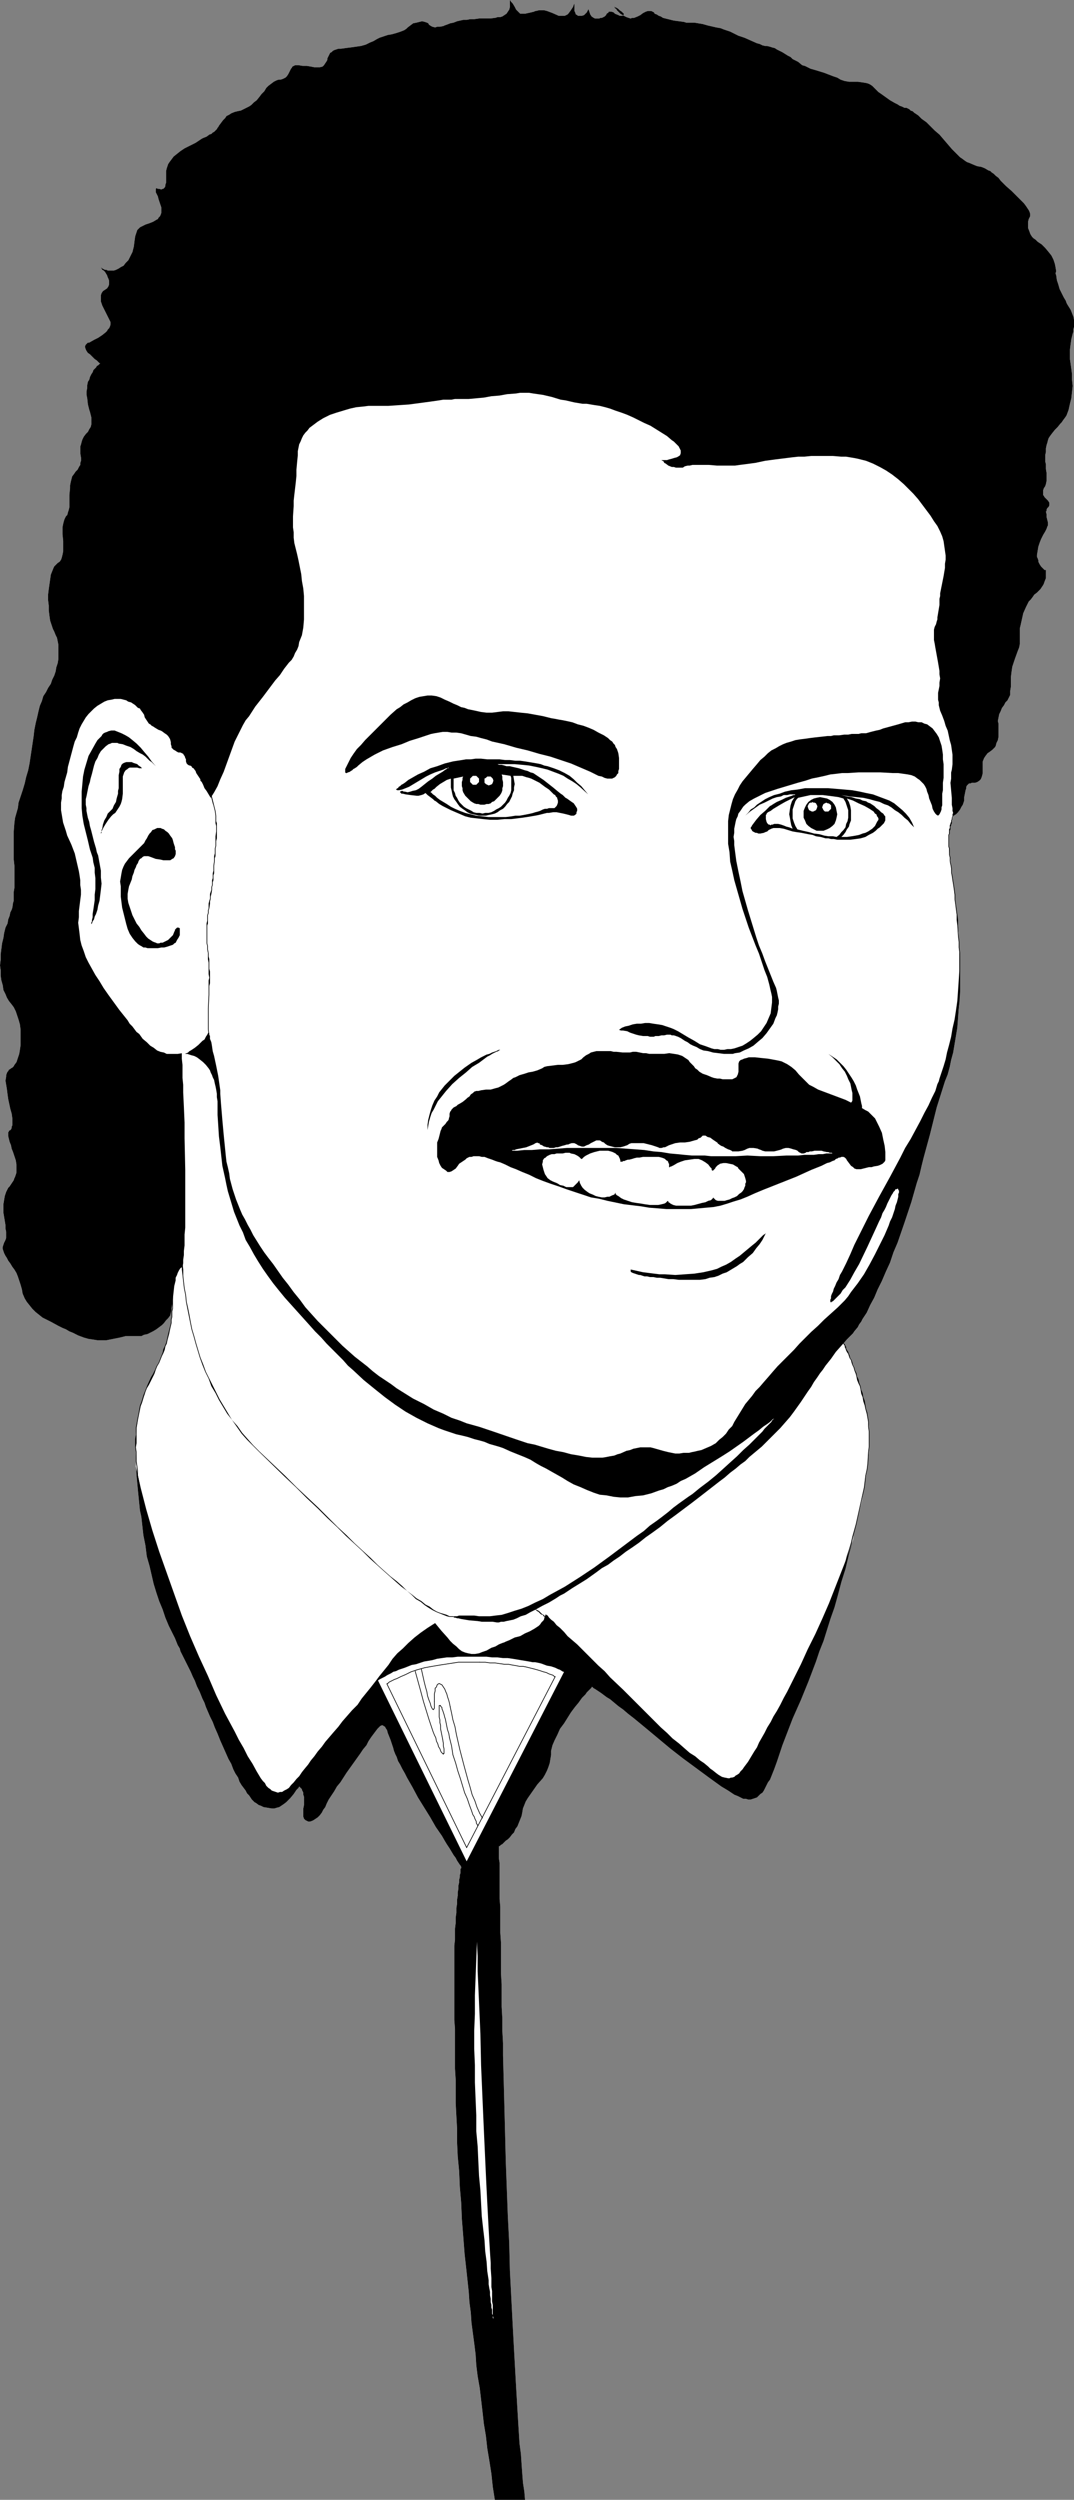
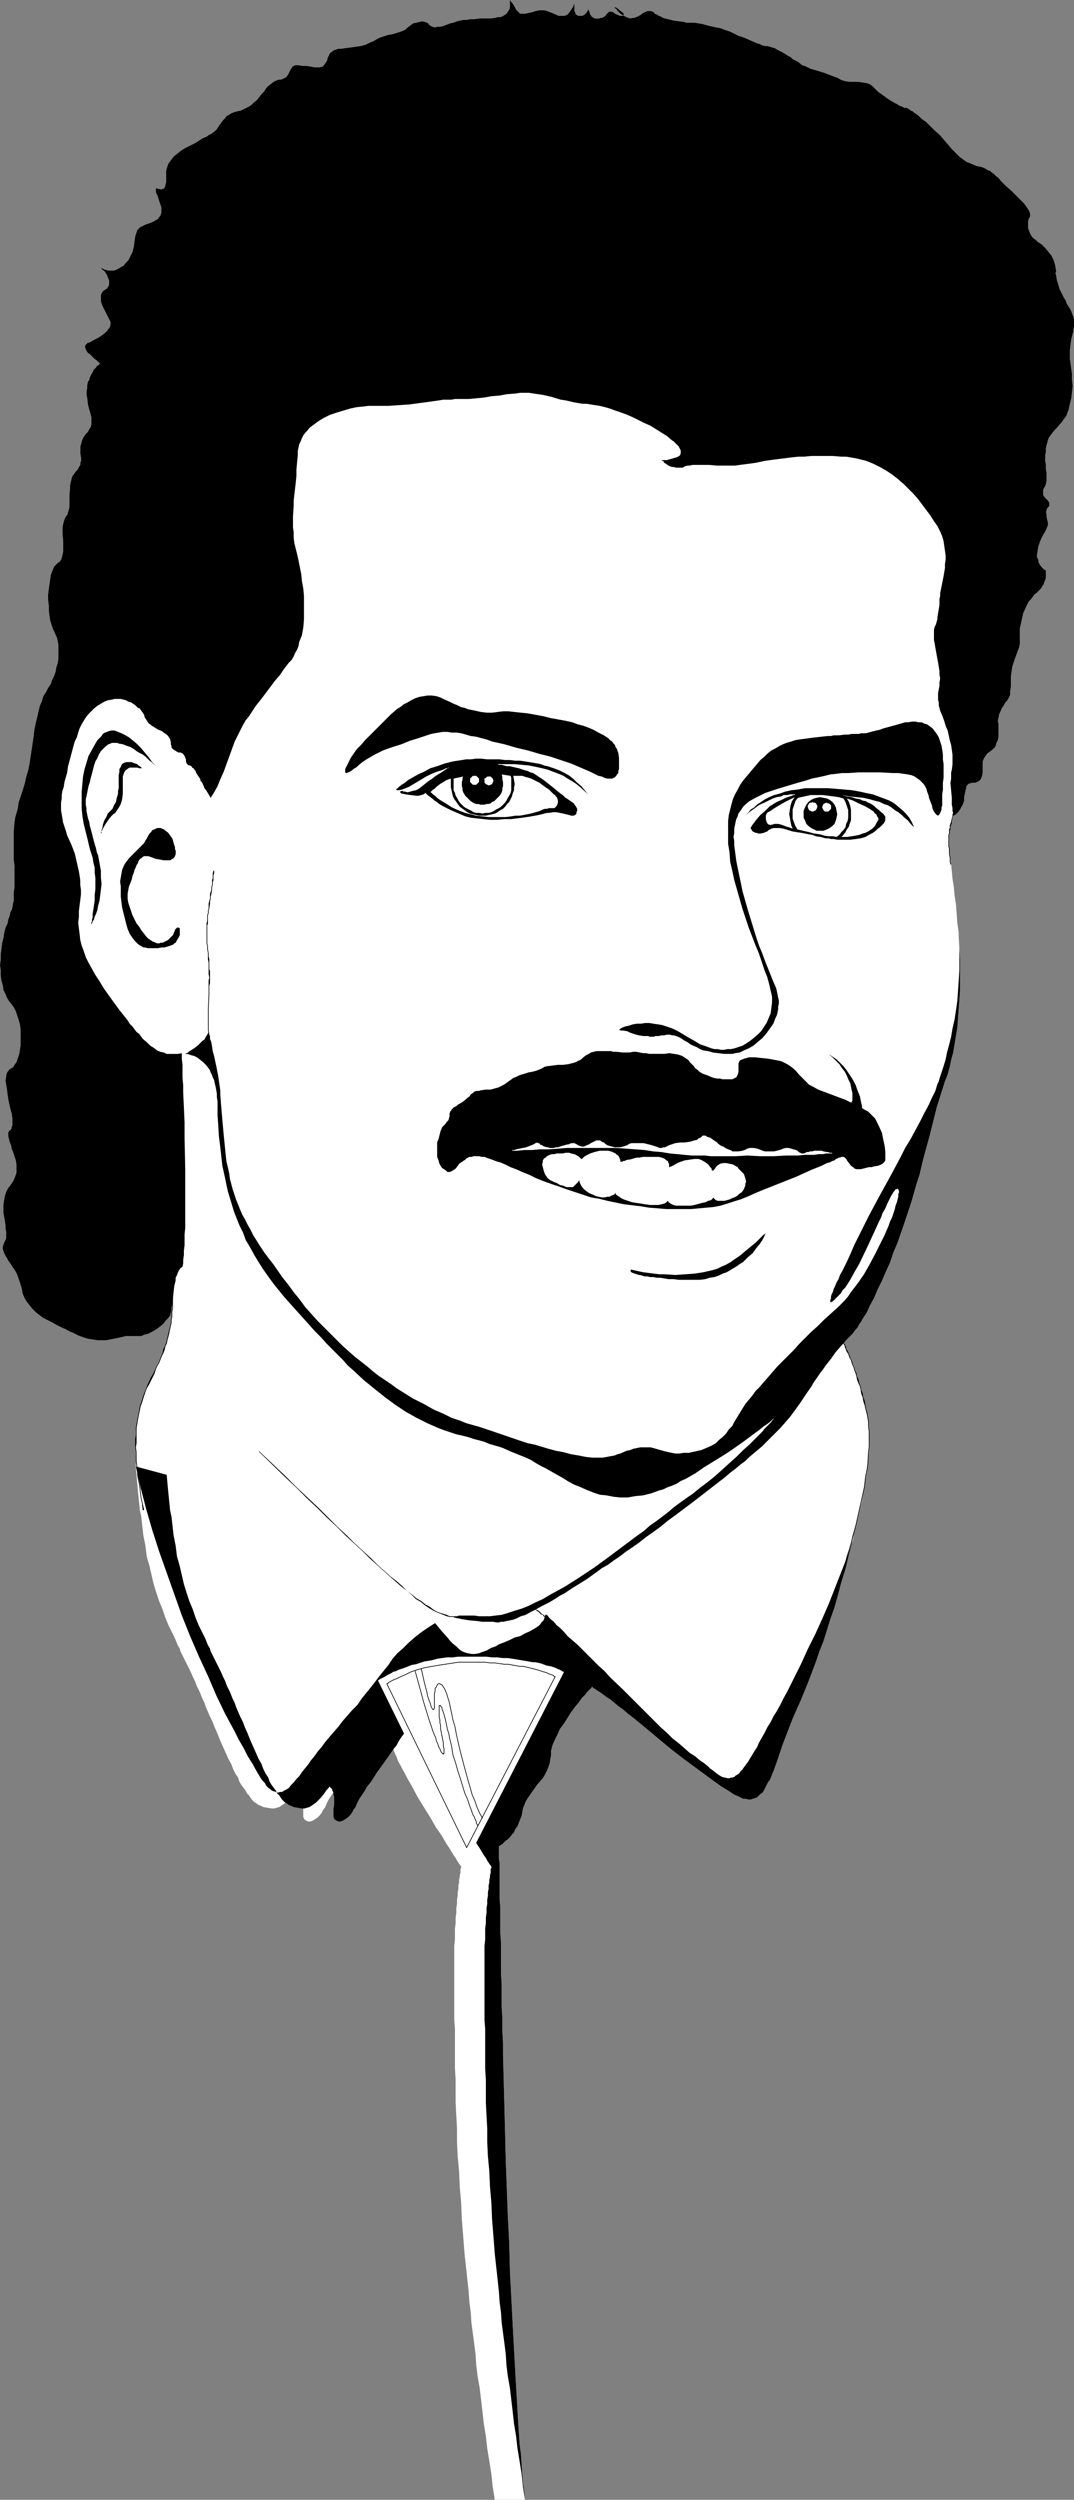
<svg xmlns="http://www.w3.org/2000/svg" xmlns:ns1="http://sodipodi.sourceforge.net/DTD/sodipodi-0.dtd" xmlns:ns2="http://www.inkscape.org/namespaces/inkscape" version="1.0" width="66.895mm" height="155.668mm" id="svg50" ns1:docname="Male 64.wmf">
  <rect width="100%" height="100%" fill="#808080" stroke="none" />
  <ns1:namedview id="namedview50" pagecolor="#ffffff" bordercolor="#000000" borderopacity="0.25" ns2:showpageshadow="2" ns2:pageopacity="0.0" ns2:pagecheckerboard="0" ns2:deskcolor="#d1d1d1" ns2:document-units="mm" />
  <defs id="defs1">
    <pattern id="WMFhbasepattern" patternUnits="userSpaceOnUse" width="6" height="6" x="0" y="0" />
  </defs>
  <path style="fill:#ffffff;fill-opacity:1;fill-rule:evenodd;stroke:none" d="m 200.811,362.449 -0.969,3.393 -0.808,3.393 -0.969,3.07 -0.808,3.07 -0.808,2.909 -0.969,2.747 -0.808,2.585 -0.808,2.585 -0.969,2.424 -0.808,2.424 -1.777,4.686 -1.777,4.363 -1.939,4.363 -0.808,2.101 -0.808,2.101 -0.808,2.101 -0.646,1.939 -0.646,1.939 -0.646,1.778 -0.646,1.616 -0.323,0.808 -0.485,0.646 -0.323,0.646 -0.323,0.646 -0.323,0.646 -0.323,0.485 -0.485,0.323 -0.485,0.485 -0.323,0.323 -0.485,0.162 -0.485,0.162 -0.485,0.162 h -0.646 l -0.485,-0.162 h -0.646 l -0.646,-0.323 -0.646,-0.323 -0.808,-0.323 -1.454,-0.97 -1.616,-0.97 -2.908,-2.101 -3.07,-2.262 -3.07,-2.262 -2.908,-2.262 -2.908,-2.424 -2.908,-2.424 -2.746,-2.262 -1.454,-1.131 -1.131,-0.97 -1.131,-0.808 -0.969,-0.808 -0.969,-0.808 -0.808,-0.485 -0.646,-0.485 -0.646,-0.485 -0.485,-0.323 -0.485,-0.323 -0.485,-0.323 -0.323,-0.162 -0.162,-0.162 -0.162,-0.162 h -0.162 v 0 0 0.162 l -0.162,0.162 -0.162,0.162 -0.323,0.323 -0.162,0.162 -0.323,0.323 -0.323,0.485 -0.808,0.808 -0.808,1.131 -0.808,0.97 -0.969,1.293 -0.808,1.293 -0.808,1.293 -0.969,1.293 -0.646,1.454 -0.646,1.293 -0.485,1.131 -0.162,0.646 -0.162,0.646 v 0.485 0.485 l -0.162,0.97 -0.162,0.97 -0.323,0.97 -0.323,0.808 -0.485,0.97 -0.485,0.808 -1.292,1.454 -1.131,1.616 -1.131,1.616 -0.485,0.808 -0.323,0.808 -0.323,0.808 -0.162,0.97 -0.162,0.808 -0.323,0.808 -0.323,0.808 -0.323,0.808 -0.485,0.646 -0.323,0.808 -0.485,0.485 -0.485,0.646 -0.485,0.485 -0.485,0.323 -0.485,0.485 -0.323,0.323 -0.323,0.162 -0.162,0.162 -0.162,0.162 h -0.162 v 0.808 0.485 1.616 l 0.162,0.97 v 1.131 1.131 1.454 1.454 1.616 1.778 l 0.162,1.778 v 1.939 2.101 2.101 l 0.162,2.262 v 2.424 2.262 2.585 l 0.162,2.585 v 2.585 2.747 l 0.162,2.747 v 2.909 l 0.162,2.909 v 2.909 l 0.162,5.979 0.162,6.14 0.162,6.302 0.162,6.464 0.485,12.927 0.323,6.302 0.162,6.464 0.323,6.302 0.323,6.302 0.323,5.979 0.162,2.909 0.162,2.909 0.162,2.909 0.162,2.747 0.162,2.747 0.162,2.747 0.162,2.585 0.162,2.585 0.323,2.424 0.162,2.424 0.162,2.262 0.162,2.101 0.323,2.101 0.162,1.939 h -7.108 l -0.485,-3.07 -0.323,-3.07 -0.485,-3.07 -0.485,-2.909 -0.323,-2.909 -0.485,-2.909 -0.323,-2.909 -0.323,-2.747 -0.323,-2.747 -0.485,-2.747 -0.323,-2.585 -0.162,-2.585 -0.323,-2.585 -0.323,-2.424 -0.323,-2.424 -0.162,-2.424 -0.323,-2.424 -0.162,-2.424 -0.485,-4.525 -0.485,-4.363 -0.323,-4.201 -0.323,-4.04 -0.162,-3.878 -0.323,-3.717 -0.162,-3.717 -0.323,-3.393 -0.162,-3.393 v -3.232 l -0.162,-2.909 -0.162,-3.07 v -2.747 -2.747 l -0.162,-2.585 v -2.585 -2.424 -2.262 -2.101 l -0.162,-2.101 v -2.101 -1.939 -1.939 -1.778 -5.009 -1.616 -1.616 -1.454 l 0.162,-1.454 v -1.293 -1.293 l 0.162,-1.293 v -1.293 l 0.162,-1.131 v -1.131 l 0.162,-0.97 v -0.97 l 0.162,-0.97 v -0.808 l 0.162,-0.808 v -0.808 l 0.162,-0.646 v -0.646 l 0.162,-0.646 v -0.485 l 0.162,-0.485 v -0.323 -0.323 -0.323 l 0.162,-0.162 v -0.162 -0.162 0 0 l -0.162,-0.323 -0.162,-0.162 -0.323,-0.485 -0.323,-0.485 -0.323,-0.646 -0.485,-0.646 -0.485,-0.808 -0.485,-0.808 -0.646,-0.97 -0.485,-0.808 -0.646,-1.131 -1.454,-2.101 -1.292,-2.262 -2.908,-4.686 -1.292,-2.424 -1.292,-2.262 -0.485,-0.97 -0.646,-1.131 -0.485,-0.97 -0.485,-0.808 -0.323,-0.97 -0.323,-0.646 -0.323,-0.808 -0.162,-0.646 -0.323,-0.97 -0.323,-0.97 -0.323,-0.808 -0.323,-0.808 -0.162,-0.646 -0.323,-0.485 -0.162,-0.323 -0.323,-0.162 -0.162,-0.162 h -0.323 l -0.323,0.162 -0.323,0.323 -0.323,0.323 -0.485,0.646 -0.485,0.646 -0.485,0.646 -0.646,0.97 -0.485,0.97 -0.808,0.97 -0.646,0.97 -0.808,1.131 -0.808,1.131 -1.616,2.262 -1.454,2.262 -0.808,0.97 -0.646,1.131 -0.646,0.97 -0.646,0.97 -0.485,0.97 -0.323,0.808 -0.485,0.646 -0.323,0.646 -0.485,0.646 -0.485,0.485 -0.485,0.323 -0.485,0.323 -0.323,0.162 -0.485,0.162 h -0.485 l -0.323,-0.162 -0.323,-0.162 -0.323,-0.323 -0.162,-0.485 v -0.485 -0.646 -0.808 l 0.162,-0.808 v -0.808 -0.646 -0.485 l -0.162,-0.485 v -0.485 l -0.162,-0.323 -0.162,-0.323 v -0.162 l -0.162,-0.162 -0.323,-0.323 -0.162,-0.162 v 0 0 l -0.162,0.323 -0.162,0.162 -0.323,0.323 -0.323,0.485 -0.323,0.485 -0.808,0.97 -0.969,0.97 -0.646,0.485 -0.485,0.323 -0.485,0.323 -0.646,0.162 -0.485,0.162 h -0.646 l -0.969,-0.162 -0.969,-0.162 -0.646,-0.323 -0.485,-0.162 -0.646,-0.485 -0.323,-0.162 -0.323,-0.323 -0.323,-0.323 -0.323,-0.485 -0.323,-0.485 -0.485,-0.485 -0.323,-0.646 -0.485,-0.646 -0.485,-0.646 -0.485,-0.808 -0.323,-0.97 -0.646,-0.97 -0.485,-0.97 -0.485,-1.293 -0.646,-1.131 -0.646,-1.454 -0.646,-1.454 -0.646,-1.454 -0.646,-1.616 -0.646,-1.454 -0.485,-1.293 -0.646,-1.293 -0.485,-1.131 -0.485,-1.131 -0.323,-0.97 -0.485,-0.97 -0.323,-0.808 -0.323,-0.808 -0.323,-0.646 -0.323,-0.646 -0.485,-1.293 -0.485,-0.97 -0.485,-1.131 -0.969,-1.939 -0.485,-0.97 -0.646,-1.293 -0.323,-0.646 -0.162,-0.646 -0.485,-0.808 -0.323,-0.808 -0.323,-0.808 -0.485,-0.97 -0.969,-1.939 -0.808,-1.939 -0.646,-1.939 -0.808,-1.939 -0.646,-1.939 -0.646,-2.101 -0.485,-2.101 -0.485,-2.101 -0.646,-2.262 -0.323,-2.585 -0.485,-2.424 -0.323,-2.909 -0.162,-1.454 -0.323,-1.454 -0.162,-1.616 -0.162,-1.616 -0.162,-1.616 -0.162,-1.778 -0.162,-1.778 -0.162,-1.939 0.162,-1.778 -0.162,-1.454 v -1.454 -1.454 -1.293 l 0.162,-1.293 0.162,-1.131 0.162,-1.293 0.162,-1.131 0.323,-1.293 0.646,-2.262 0.485,-1.131 0.323,-1.293 0.646,-1.131 0.485,-1.131 0.646,-1.293 0.485,-1.131 0.485,-0.97 0.485,-1.131 0.485,-0.97 0.323,-0.97 0.323,-0.808 0.646,-1.939 0.485,-1.616 0.323,-1.778 0.162,-1.616 0.162,-1.778 v -1.131 0.323 l -0.162,0.485 -0.162,0.646 -0.162,0.646 -0.485,0.646 -0.485,0.485 -0.485,0.646 -0.485,0.485 -0.646,0.485 -0.646,0.485 -0.808,0.485 -0.646,0.323 -0.646,0.323 -0.808,0.162 -0.646,0.323 h -0.646 -0.646 -0.646 -0.485 -0.646 -0.646 l -0.646,0.162 -0.646,0.162 -0.808,0.162 -0.808,0.162 -0.808,0.162 -0.808,0.162 h -0.969 -1.131 l -0.969,-0.162 -1.131,-0.162 -1.131,-0.323 -1.292,-0.485 -0.646,-0.323 -0.646,-0.323 -0.808,-0.323 -0.808,-0.485 -0.808,-0.323 -0.969,-0.485 -1.777,-0.97 -0.969,-0.485 -0.969,-0.485 -0.808,-0.646 -0.808,-0.646 -0.808,-0.808 -0.646,-0.808 -0.646,-0.808 -0.485,-0.808 -0.485,-1.131 -0.162,-0.97 -0.323,-1.131 -0.323,-0.97 -0.323,-0.97 -0.323,-0.808 -0.485,-0.808 -0.485,-0.646 -0.485,-0.808 -0.485,-0.646 -0.323,-0.646 -0.323,-0.485 -0.323,-0.646 -0.162,-0.485 -0.162,-0.485 v -0.485 l 0.162,-0.485 0.162,-0.485 0.323,-0.646 0.162,-0.485 v -0.808 -0.646 l -0.162,-0.808 v -0.808 l -0.323,-1.939 -0.162,-0.97 v -0.97 -0.97 l 0.162,-0.97 0.162,-0.97 0.323,-0.97 0.485,-0.97 0.323,-0.323 0.323,-0.485 0.323,-0.485 0.323,-0.485 0.162,-0.485 0.162,-0.323 0.323,-0.97 v -0.97 -0.97 L 3.716,273.089 3.393,272.119 3.07,271.15 2.746,270.342 2.585,269.534 2.262,268.726 2.1,268.08 1.939,267.433 v -0.646 -0.323 l 0.162,-0.162 v -0.162 l 0.323,-0.162 0.162,-0.162 0.162,-0.323 v -0.323 l 0.162,-0.323 v -0.323 -0.485 -0.808 l -0.162,-1.131 -0.323,-1.131 -0.485,-2.262 -0.162,-1.131 -0.162,-1.293 -0.162,-0.97 -0.162,-0.97 0.162,-0.97 v -0.323 l 0.162,-0.485 0.162,-0.323 0.162,-0.162 0.162,-0.323 0.323,-0.162 0.162,-0.162 0.323,-0.162 0.323,-0.323 0.162,-0.323 0.485,-0.646 0.323,-0.97 0.323,-0.97 0.162,-0.97 0.162,-1.131 v -1.131 -1.293 -1.131 L 4.685,241.094 4.362,239.963 4.039,238.993 3.716,238.024 3.231,237.054 2.746,236.408 2.1,235.6 1.616,234.792 1.292,233.984 0.808,233.014 0.646,231.883 0.323,230.752 0.162,229.621 v -1.293 L 0,227.197 0.162,225.904 v -1.293 l 0.162,-1.293 0.162,-1.293 0.323,-1.293 0.162,-1.131 0.323,-1.293 0.485,-0.97 0.162,-0.97 0.323,-0.808 0.162,-0.808 0.323,-0.646 0.162,-0.485 0.162,-1.131 0.162,-0.485 v -0.646 -0.646 -0.808 l 0.162,-0.97 v -3.717 -1.454 l -0.162,-1.454 v -1.131 -1.293 -2.101 -2.101 l 0.162,-2.101 0.162,-1.131 0.323,-1.131 0.323,-1.131 0.162,-1.293 0.485,-1.454 0.485,-1.454 0.485,-1.616 0.323,-1.454 0.485,-1.616 0.323,-1.616 0.485,-3.232 0.485,-3.232 0.162,-1.454 0.323,-1.616 0.323,-1.293 0.323,-1.454 0.323,-1.293 0.485,-1.131 0.323,-1.131 0.646,-0.97 0.485,-0.97 0.646,-0.97 0.323,-0.97 0.485,-0.97 0.323,-0.97 0.162,-0.97 0.323,-0.97 0.162,-0.97 v -0.808 -0.97 -0.808 -0.808 l -0.162,-0.808 -0.162,-0.808 -0.323,-0.646 -0.323,-0.808 -0.323,-0.646 -0.323,-0.97 -0.323,-0.97 -0.162,-1.131 -0.162,-1.293 v -1.131 l -0.162,-1.293 v -1.293 l 0.162,-1.293 0.162,-1.131 0.162,-1.131 0.162,-1.131 0.323,-0.808 0.323,-0.808 0.162,-0.323 0.323,-0.323 0.162,-0.162 0.323,-0.323 0.485,-0.323 0.323,-0.485 0.162,-0.485 0.162,-0.646 0.162,-0.808 v -0.646 -1.778 l -0.162,-1.616 v -0.808 -0.808 l 0.162,-0.808 0.162,-0.646 0.162,-0.485 0.323,-0.646 0.323,-0.323 0.162,-0.646 0.162,-0.485 0.162,-0.646 v -1.454 -1.454 l 0.162,-1.616 v -0.646 l 0.162,-0.808 0.162,-0.646 0.162,-0.646 0.485,-0.646 0.323,-0.485 0.485,-0.485 0.323,-0.646 0.323,-0.485 v -0.485 l 0.162,-0.485 v -0.646 l -0.162,-0.97 v -1.131 -0.646 l 0.162,-0.485 0.162,-0.646 0.162,-0.485 0.323,-0.646 0.485,-0.646 0.485,-0.485 0.323,-0.646 0.323,-0.485 0.162,-0.646 V 99.379 98.732 98.247 l -0.162,-0.646 -0.162,-0.646 -0.162,-0.485 -0.323,-1.293 -0.162,-1.454 -0.162,-0.808 v -0.808 l 0.162,-0.808 v -0.646 l 0.162,-0.808 0.323,-0.485 0.162,-0.646 0.323,-0.646 0.323,-0.485 0.162,-0.485 0.323,-0.323 0.323,-0.323 0.162,-0.323 0.323,-0.162 0.162,-0.162 0.162,-0.162 0.162,-0.162 v 0 H 23.425 L 23.264,85.32 23.102,85.159 22.779,84.835 22.294,84.512 21.971,84.189 21.164,83.381 20.679,83.058 20.356,82.573 20.194,82.25 20.033,81.765 v -0.323 l 0.162,-0.323 0.323,-0.323 0.162,-0.162 h 0.323 l 1.131,-0.646 0.969,-0.485 0.969,-0.646 0.808,-0.646 0.323,-0.323 0.162,-0.323 0.323,-0.323 0.162,-0.323 0.162,-0.485 V 76.109 75.786 L 25.849,75.463 25.687,75.14 25.525,74.817 25.041,73.847 24.556,72.878 24.072,71.908 23.91,71.423 23.748,70.939 v -0.485 -0.485 -0.485 l 0.162,-0.485 0.323,-0.485 0.485,-0.323 0.485,-0.323 0.323,-0.485 0.162,-0.485 V 66.576 66.091 L 25.525,65.606 25.364,65.283 25.202,64.798 24.718,63.99 24.395,63.667 24.072,63.505 23.91,63.182 23.748,63.021 23.587,62.859 v 0 0 l 0.162,0.162 h 0.162 l 0.162,0.162 0.323,0.162 0.323,0.162 h 0.323 l 0.323,0.162 h 0.485 0.485 0.485 l 0.485,-0.162 0.646,-0.323 0.485,-0.323 0.646,-0.323 0.485,-0.646 0.646,-0.646 0.323,-0.646 0.323,-0.646 0.323,-0.646 0.162,-0.646 0.162,-0.646 0.162,-1.293 0.162,-1.131 0.162,-0.485 0.162,-0.485 0.162,-0.485 0.323,-0.323 0.323,-0.323 0.323,-0.162 0.969,-0.485 0.969,-0.323 0.808,-0.323 0.808,-0.485 0.323,-0.162 0.162,-0.323 0.323,-0.323 0.162,-0.323 0.162,-0.485 V 49.77 49.285 48.801 L 37.642,47.831 37.319,46.861 37.157,46.215 36.834,45.569 36.673,45.246 v -0.323 -0.323 -0.162 l 0.162,-0.162 v 0 l 0.323,0.162 h 0.323 l 0.485,0.162 0.323,-0.162 h 0.162 l 0.162,-0.162 0.162,-0.162 0.162,-0.323 v -0.323 l 0.162,-0.485 v -0.808 -0.97 -0.97 l 0.162,-0.646 0.162,-0.485 0.162,-0.485 0.323,-0.485 0.485,-0.646 0.485,-0.646 0.808,-0.646 0.808,-0.646 0.485,-0.323 0.485,-0.323 0.646,-0.323 0.646,-0.323 0.646,-0.323 0.646,-0.323 0.485,-0.323 0.485,-0.323 0.485,-0.323 0.323,-0.162 0.808,-0.323 0.646,-0.485 0.485,-0.162 0.323,-0.323 0.323,-0.162 0.162,-0.162 0.162,-0.162 0.323,-0.323 0.162,-0.323 0.162,-0.162 0.162,-0.323 0.485,-0.646 0.485,-0.646 0.485,-0.485 0.323,-0.485 0.646,-0.323 0.485,-0.323 0.808,-0.323 0.646,-0.162 0.808,-0.162 0.646,-0.323 0.646,-0.323 0.646,-0.323 0.485,-0.323 0.646,-0.646 0.646,-0.485 0.646,-0.808 0.485,-0.646 0.646,-0.646 0.485,-0.808 0.485,-0.485 0.646,-0.485 0.646,-0.485 0.323,-0.162 0.323,-0.162 0.485,-0.162 h 0.485 l 0.485,-0.162 0.323,-0.162 0.323,-0.162 0.323,-0.323 0.323,-0.485 0.323,-0.646 0.323,-0.646 0.162,-0.162 0.162,-0.323 0.323,-0.162 0.323,-0.162 h 0.323 0.485 l 0.969,0.162 h 0.969 l 0.969,0.162 0.808,0.162 h 0.646 0.646 l 0.646,-0.162 0.162,-0.162 0.162,-0.162 0.323,-0.485 0.323,-0.485 0.162,-0.323 v -0.323 l 0.323,-0.646 0.323,-0.646 0.323,-0.162 0.323,-0.323 0.323,-0.162 0.485,-0.162 0.485,-0.162 h 0.646 l 1.131,-0.162 1.292,-0.162 1.131,-0.162 1.131,-0.162 1.131,-0.323 0.969,-0.485 0.808,-0.323 0.808,-0.485 0.323,-0.162 0.323,-0.162 0.969,-0.323 0.969,-0.323 0.969,-0.162 1.131,-0.323 0.969,-0.323 0.808,-0.323 0.485,-0.323 0.323,-0.323 0.646,-0.485 0.646,-0.485 0.808,-0.162 0.646,-0.162 0.646,-0.162 0.646,0.162 0.485,0.162 0.323,0.162 0.162,0.323 0.485,0.323 0.323,0.162 0.646,0.162 0.485,-0.162 h 0.646 l 0.808,-0.162 0.323,-0.162 0.485,-0.162 0.808,-0.323 0.808,-0.162 0.808,-0.323 1.454,-0.323 h 0.808 l 0.808,-0.162 h 0.969 l 1.131,-0.162 h 1.292 1.292 l 1.292,-0.162 0.485,-0.162 h 0.646 l 0.485,-0.162 0.485,-0.323 0.485,-0.323 0.323,-0.485 0.323,-0.485 0.162,-0.646 V 0.97 0 l 0.323,0.485 0.323,0.323 0.485,0.808 0.162,0.323 0.162,0.323 0.323,0.323 0.323,0.323 0.323,0.323 h 0.162 0.323 0.323 0.323 l 1.454,-0.323 0.646,-0.162 0.323,-0.162 h 0.162 l 0.646,-0.162 h 0.646 0.646 l 0.646,0.162 1.292,0.485 1.454,0.646 h 0.646 0.646 0.162 l 0.323,-0.162 0.323,-0.162 0.162,-0.162 0.485,-0.646 0.323,-0.485 0.323,-0.485 0.162,-0.485 0.162,-0.323 0.162,-0.323 v -0.162 -0.162 0.162 0 0.162 l -0.162,0.323 V 1.293 1.939 2.585 l 0.162,0.323 0.162,0.485 0.323,0.162 0.162,0.162 h 0.323 0.323 0.323 l 0.485,-0.162 0.323,-0.323 0.323,-0.323 0.162,-0.323 0.162,-0.323 v -0.162 0 0 0 l 0.162,0.323 0.162,0.485 0.162,0.485 0.323,0.485 0.485,0.323 0.323,0.162 h 0.323 0.323 0.323 l 0.323,-0.162 h 0.323 l 0.646,-0.323 0.323,-0.323 0.162,-0.323 0.162,-0.162 h 0.162 l 0.162,-0.323 h 0.323 0.162 0.162 l 0.485,0.162 0.323,0.323 0.808,0.323 0.323,0.162 h 0.323 0.323 l 0.162,-0.162 0.162,-0.162 v 0 -0.162 L 146.691,3.07 146.368,2.747 145.883,2.424 145.56,2.101 145.075,1.778 h -0.162 l -0.162,-0.162 h -0.162 v 0 0 l 0.162,0.162 v 0.162 l 0.323,0.162 0.162,0.323 0.162,0.162 0.646,0.646 0.808,0.485 0.323,0.162 0.323,0.162 0.485,0.162 0.485,0.162 0.323,-0.162 h 0.485 l 0.808,-0.323 0.646,-0.323 0.646,-0.485 0.646,-0.323 0.485,-0.162 h 0.162 0.323 0.323 l 0.323,0.162 0.323,0.162 0.162,0.323 0.485,0.162 0.485,0.323 0.485,0.162 0.485,0.323 1.292,0.323 1.292,0.323 1.292,0.162 1.131,0.162 0.485,0.162 h 0.485 0.485 0.323 0.323 0.323 l 0.969,0.162 0.969,0.162 1.131,0.323 2.1,0.485 0.969,0.162 0.808,0.323 0.485,0.162 0.485,0.162 0.485,0.162 0.646,0.323 0.646,0.323 0.646,0.323 1.454,0.485 1.454,0.646 1.454,0.646 0.646,0.162 0.646,0.323 0.646,0.162 h 0.485 l 0.646,0.162 0.485,0.162 0.646,0.162 0.485,0.323 1.292,0.646 1.292,0.808 0.646,0.323 0.485,0.485 1.292,0.646 0.969,0.808 0.646,0.162 0.323,0.162 0.969,0.485 1.131,0.323 2.1,0.646 2.1,0.808 0.969,0.323 0.808,0.485 0.485,0.162 0.485,0.162 0.969,0.162 h 1.131 0.969 l 1.131,0.162 0.969,0.162 0.485,0.162 0.323,0.162 0.485,0.323 0.323,0.323 0.323,0.323 0.323,0.323 0.485,0.485 0.485,0.323 1.131,0.808 1.131,0.808 1.131,0.646 0.646,0.323 0.485,0.323 0.485,0.162 0.323,0.162 0.323,0.162 h 0.323 0.162 l 0.323,0.162 0.323,0.162 0.323,0.323 0.485,0.162 0.323,0.323 0.969,0.646 0.808,0.808 1.131,0.808 1.939,1.939 1.131,0.97 0.969,1.131 1.939,2.262 0.969,0.97 0.969,0.97 0.485,0.323 0.646,0.485 0.485,0.323 0.485,0.162 1.131,0.485 0.808,0.323 0.969,0.162 0.808,0.323 0.808,0.485 0.485,0.162 0.323,0.323 0.485,0.323 0.485,0.485 0.646,0.485 0.485,0.646 1.292,1.293 1.292,1.131 1.292,1.293 1.131,1.131 0.485,0.485 0.485,0.646 0.323,0.485 0.323,0.485 0.162,0.323 0.162,0.485 v 0.323 0.323 l -0.323,0.646 -0.162,0.646 v 0.808 0.646 l 0.323,0.808 0.162,0.485 0.162,0.323 0.323,0.485 0.323,0.323 0.485,0.323 0.485,0.485 0.969,0.646 0.808,0.808 0.808,0.97 0.646,0.808 0.485,0.97 0.323,0.97 0.162,0.808 0.162,0.97 -0.162,0.485 0.162,0.485 0.162,1.131 0.323,0.97 0.323,1.131 0.485,0.97 0.485,0.97 0.485,0.808 0.162,0.485 0.162,0.323 0.808,1.293 0.323,0.808 0.323,0.808 0.162,0.808 v 0.97 0.646 l -0.162,0.485 v 0.646 l -0.162,0.485 -0.323,1.293 -0.162,1.131 -0.162,1.293 v 1.131 1.131 l 0.162,1.131 0.162,1.131 0.162,1.293 v 1.293 l 0.162,1.454 -0.162,1.454 -0.162,1.454 -0.323,1.293 -0.323,1.454 -0.485,1.293 -0.323,0.485 -0.485,0.646 -0.323,0.485 -0.323,0.323 -0.646,0.808 -0.646,0.646 -0.646,0.808 -0.485,0.646 -0.323,0.485 -0.162,0.485 -0.162,0.646 -0.162,0.485 -0.162,0.808 v 0.808 l -0.162,0.808 v 1.454 l 0.162,0.646 v 1.131 l 0.162,0.97 v 0.97 0.808 l -0.162,0.808 -0.162,0.485 -0.323,0.485 -0.162,0.485 v 0.323 0.485 0.323 l 0.162,0.162 0.162,0.323 0.485,0.485 0.162,0.162 0.162,0.162 0.323,0.485 v 0.162 0.323 0.162 l -0.162,0.323 -0.323,0.323 -0.162,0.323 v 0.323 l -0.162,0.162 0.162,0.646 v 0.646 l 0.162,0.646 0.162,0.646 v 0.646 l -0.162,0.323 -0.162,0.485 -0.323,0.646 -0.485,0.808 -0.485,0.97 -0.323,0.808 -0.323,0.97 -0.162,0.97 -0.162,0.97 v 0.485 l 0.162,0.323 0.162,0.485 v 0.323 l 0.323,0.646 0.323,0.485 0.323,0.323 0.323,0.323 0.162,0.162 h 0.162 0.162 v 0.162 0 0.162 0.323 0.485 0.808 l -0.323,0.808 -0.162,0.485 -0.162,0.323 -0.323,0.485 -0.323,0.485 -0.485,0.485 -0.323,0.323 -0.646,0.485 -0.323,0.485 -0.485,0.646 -0.485,0.485 -0.323,0.646 -0.323,0.646 -0.646,1.454 -0.323,1.454 -0.323,1.454 -0.162,0.646 v 0.646 0.646 0.485 0.97 0.97 l -0.162,0.808 -0.323,0.808 -0.646,1.778 -0.323,0.97 -0.323,0.97 -0.162,1.131 -0.162,1.293 v 1.131 1.131 l -0.162,0.97 v 0.97 l -0.162,0.323 -0.162,0.323 -0.162,0.323 -0.162,0.323 -0.485,0.485 -0.323,0.646 -0.485,0.646 -0.323,0.808 -0.323,0.646 -0.162,0.808 -0.162,0.808 0.162,0.646 v 0.646 0.808 0.808 0.808 l -0.162,0.808 -0.323,0.646 -0.162,0.646 -0.162,0.323 -0.323,0.323 -0.323,0.323 -0.646,0.485 -0.485,0.323 -0.485,0.646 -0.323,0.485 -0.323,0.808 v 0.323 0.323 2.101 l -0.162,0.646 -0.162,0.485 -0.162,0.323 -0.323,0.323 -0.485,0.323 -0.485,0.162 h -0.808 l -0.323,0.162 h -0.323 l -0.162,0.162 -0.162,0.162 -0.162,0.162 -0.162,0.323 v 0.323 l -0.162,0.485 -0.162,0.808 -0.162,0.808 v 0.808 l -0.162,0.485 -0.162,0.485 -0.323,0.485 -0.162,0.323 -0.162,0.323 -0.485,0.646 -0.485,0.485 -0.323,0.162 -0.162,0.162 h -0.162 v 0.162 l -0.162,0.646 -0.323,0.808 -0.162,0.97 -0.162,0.808 -0.162,0.485 v 0.485 0.646 0.646 0.808 0.808 0.808 l 0.162,0.97 0.162,1.293 0.162,1.131 0.162,1.616 0.162,1.778 0.323,1.939 0.162,1.939 0.323,2.101 0.162,2.101 0.162,2.262 0.323,2.262 v 0.97 0 l 0.162,2.747 0.162,2.585 v 2.585 2.424 2.262 l -0.162,2.424 -0.162,2.101 -0.162,2.262 -0.162,2.101 -0.323,1.939 -0.323,1.939 -0.323,1.939 -0.485,1.778 -0.323,1.616 -0.485,1.778 -0.646,1.616 -0.969,3.07 -0.969,3.07 -0.808,3.232 -0.808,3.232 -0.485,1.778 -0.485,1.778 -0.485,1.778 -0.485,1.939 -0.485,2.101 -0.646,1.939 -0.646,2.262 -0.646,2.262 -0.808,2.424 -0.808,2.424 -1.616,4.686 -0.969,2.262 -0.808,2.424 -0.969,2.101 -0.969,2.262 -0.969,1.939 -0.808,1.939 -0.969,1.778 -0.808,1.778 -0.969,1.454 -0.323,0.646 -0.485,0.646 -0.323,0.646 -0.808,0.97 -0.323,0.485 -1.131,1.131 -1.131,1.131 0.323,0.485 0.162,0.485 0.162,0.485 0.323,0.646 0.323,0.646 0.323,0.808 0.323,0.808 0.323,0.808 0.323,1.131 0.485,0.97 0.323,1.131 0.323,1.293 0.485,1.131 0.323,1.293 0.323,1.454 0.323,1.454 0.323,1.616 0.323,1.293 0.162,1.454 0.162,1.616 v 1.616 1.616 l -0.162,1.778 -0.162,1.616 -0.162,1.939 -0.323,1.778 -0.323,1.939 -0.323,1.939 -0.323,1.939 -0.969,3.878 -0.969,4.04 z" id="path1" />
  <path style="fill:#000000;fill-opacity:1;fill-rule:evenodd;stroke:none" d="m 49.597,187.769 -0.485,-0.808 -0.485,-0.808 -0.485,-0.646 -0.323,-0.808 -0.323,-0.646 -0.323,-0.323 v -0.323 l -0.323,-0.485 -0.323,-0.485 -0.323,-0.485 -0.162,-0.485 -0.485,-0.646 -0.323,-0.162 -0.162,-0.323 -0.323,-0.162 h -0.162 l -0.323,-0.162 -0.162,-0.162 -0.162,-0.162 v 0 l -0.162,-0.485 v -0.485 l -0.162,-0.323 -0.162,-0.485 -0.162,-0.162 -0.162,-0.323 -0.323,-0.162 -0.323,-0.162 h -0.485 l -0.323,-0.162 -0.485,-0.323 -0.323,-0.162 -0.323,-0.323 -0.162,-0.162 v -0.323 l -0.162,-0.485 V 174.68 l -0.162,-0.646 -0.162,-0.323 -0.323,-0.485 -0.323,-0.323 -0.485,-0.323 -0.646,-0.485 -0.323,-0.162 -0.485,-0.162 -0.808,-0.485 -0.485,-0.323 -0.323,-0.162 -0.323,-0.323 -0.323,-0.162 -0.323,-0.485 -0.323,-0.485 -0.323,-0.485 -0.162,-0.646 -0.323,-0.485 -0.485,-0.646 -0.162,-0.323 -0.485,-0.162 -0.646,-0.646 -0.485,-0.323 -0.485,-0.323 -0.646,-0.162 -0.485,-0.323 -0.646,-0.162 -0.646,-0.162 h -0.646 -0.808 l -0.646,0.162 -0.969,0.162 -0.808,0.323 -0.808,0.485 -0.808,0.485 -0.808,0.646 -0.646,0.646 -0.646,0.646 -0.646,0.808 -0.485,0.808 -0.485,0.808 -0.485,0.97 -0.323,0.97 -0.323,1.131 -0.485,0.97 -0.323,1.131 -0.646,2.424 -0.646,2.424 -0.162,1.293 -0.323,1.131 -0.323,1.131 -0.162,1.131 -0.323,0.97 -0.162,0.97 v 0.808 l -0.162,0.97 v 0.97 0.808 l 0.162,0.97 0.162,0.97 0.162,0.97 0.323,0.97 0.323,0.97 0.323,1.131 0.969,2.101 0.808,2.101 0.485,2.101 0.485,2.101 0.162,0.97 0.162,1.131 v 1.131 l 0.162,1.131 v 1.131 l -0.162,1.293 -0.162,1.293 -0.162,1.293 v 1.454 l -0.162,1.293 0.162,1.293 0.162,1.293 0.162,1.454 0.323,1.293 0.485,1.293 0.485,1.454 0.646,1.293 0.808,1.454 0.808,1.454 0.969,1.454 0.969,1.616 1.131,1.616 1.292,1.778 1.292,1.778 0.646,0.808 0.646,0.808 0.646,0.808 0.485,0.808 0.646,0.646 0.969,1.293 0.646,0.485 0.808,1.131 0.969,0.808 0.808,0.808 0.808,0.485 0.808,0.646 0.808,0.323 0.808,0.162 0.646,0.323 h 0.969 0.808 0.808 l 0.969,-0.162 v 1.293 l 0.162,1.454 v 1.454 1.616 l 0.162,1.616 v 1.778 l 0.162,3.393 0.162,3.717 v 3.717 l 0.162,7.433 v 3.717 3.555 1.616 1.616 1.616 1.454 l -0.162,1.616 v 1.293 1.293 l -0.162,1.293 v 0.97 l -0.162,1.131 v 0.808 l -0.162,0.808 -0.485,0.323 -0.323,0.485 -0.323,0.646 -0.162,0.485 -0.323,0.646 v 0.646 l -0.323,1.293 -0.323,2.909 -0.162,1.454 -0.162,1.293 -0.162,0.646 -0.162,0.646 -0.485,0.646 -0.485,0.485 -0.485,0.646 -0.485,0.485 -0.646,0.485 -0.646,0.485 -0.808,0.485 -0.646,0.323 -0.646,0.323 -0.808,0.162 -0.646,0.323 h -0.646 -0.646 -0.646 -0.485 -0.646 -0.646 l -0.646,0.162 -0.646,0.162 -0.808,0.162 -0.808,0.162 -0.808,0.162 -0.808,0.162 h -0.969 -1.131 l -0.969,-0.162 -1.131,-0.162 -1.131,-0.323 -1.292,-0.485 -0.646,-0.323 -0.646,-0.323 -0.808,-0.323 -0.808,-0.485 -0.808,-0.323 -0.969,-0.485 -1.777,-0.97 -0.969,-0.485 -0.969,-0.485 -0.808,-0.646 -0.808,-0.646 -0.808,-0.808 -0.646,-0.808 -0.646,-0.808 -0.485,-0.808 -0.485,-1.131 -0.162,-0.97 -0.323,-1.131 -0.323,-0.97 -0.323,-0.97 -0.323,-0.808 -0.485,-0.808 -0.485,-0.646 -0.485,-0.808 -0.485,-0.646 -0.323,-0.646 -0.323,-0.485 -0.323,-0.646 -0.162,-0.485 -0.162,-0.485 v -0.485 l 0.162,-0.485 0.162,-0.485 0.323,-0.646 0.162,-0.485 v -0.808 -0.646 l -0.162,-0.808 v -0.808 l -0.323,-1.939 -0.162,-0.97 v -0.97 -0.97 l 0.162,-0.97 0.162,-0.97 0.323,-0.97 0.485,-0.97 0.323,-0.323 0.323,-0.485 0.323,-0.485 0.323,-0.485 0.162,-0.485 0.162,-0.323 0.323,-0.97 v -0.97 -0.97 L 3.716,273.089 3.393,272.119 3.07,271.15 2.746,270.342 2.585,269.534 2.262,268.726 2.1,268.08 1.939,267.433 v -0.646 -0.323 l 0.162,-0.162 v -0.162 l 0.323,-0.162 0.162,-0.162 0.162,-0.323 v -0.323 l 0.162,-0.323 v -0.323 -0.485 -0.808 l -0.162,-1.131 -0.323,-1.131 -0.485,-2.262 -0.162,-1.131 -0.162,-1.293 -0.162,-0.97 -0.162,-0.97 0.162,-0.97 v -0.323 l 0.162,-0.485 0.162,-0.323 0.162,-0.162 0.162,-0.323 0.323,-0.162 0.162,-0.162 0.323,-0.162 0.323,-0.323 0.162,-0.323 0.485,-0.646 0.323,-0.97 0.323,-0.97 0.162,-0.97 0.162,-1.131 v -1.131 -1.293 -1.131 L 4.685,241.094 4.362,239.963 4.039,238.993 3.716,238.024 3.231,237.054 2.746,236.408 2.1,235.6 1.616,234.792 1.292,233.984 0.808,233.014 0.646,231.883 0.323,230.752 0.162,229.621 v -1.293 L 0,227.197 0.162,225.904 v -1.293 l 0.162,-1.293 0.162,-1.293 0.323,-1.293 0.162,-1.131 0.323,-1.293 0.485,-0.97 0.162,-0.97 0.323,-0.808 0.162,-0.808 0.323,-0.646 0.162,-0.485 0.162,-1.131 0.162,-0.485 v -0.646 -0.646 -0.808 l 0.162,-0.97 v -3.717 -1.454 l -0.162,-1.454 v -1.131 -1.293 -2.101 -2.101 l 0.162,-2.101 0.162,-1.131 0.323,-1.131 0.323,-1.131 0.162,-1.293 0.485,-1.454 0.485,-1.454 0.485,-1.616 0.323,-1.454 0.485,-1.616 0.323,-1.616 0.485,-3.232 0.485,-3.232 0.162,-1.454 0.323,-1.616 0.323,-1.293 0.323,-1.454 0.323,-1.293 0.485,-1.131 0.323,-1.131 0.646,-0.97 0.485,-0.97 0.646,-0.97 0.323,-0.97 0.485,-0.97 0.323,-0.97 0.162,-0.97 0.323,-0.97 0.162,-0.97 v -0.808 -0.97 -0.808 -0.808 l -0.162,-0.808 -0.162,-0.808 -0.323,-0.646 -0.323,-0.808 -0.323,-0.646 -0.323,-0.97 -0.323,-0.97 -0.162,-1.131 -0.162,-1.293 v -1.131 l -0.162,-1.293 v -1.293 l 0.162,-1.293 0.162,-1.131 0.162,-1.131 0.162,-1.131 0.323,-0.808 0.323,-0.808 0.162,-0.323 0.323,-0.323 0.162,-0.162 0.323,-0.323 0.485,-0.323 0.323,-0.485 0.162,-0.485 0.162,-0.646 0.162,-0.808 v -0.646 -1.778 l -0.162,-1.616 v -0.808 -0.808 l 0.162,-0.808 0.162,-0.646 0.162,-0.485 0.323,-0.646 0.323,-0.323 0.162,-0.646 0.162,-0.485 0.162,-0.646 v -1.454 -1.454 l 0.162,-1.616 v -0.646 l 0.162,-0.808 0.162,-0.646 0.162,-0.646 0.485,-0.646 0.323,-0.485 0.485,-0.485 0.323,-0.646 0.323,-0.485 v -0.485 l 0.162,-0.485 v -0.646 l -0.162,-0.97 v -1.131 -0.646 l 0.162,-0.485 0.162,-0.646 0.162,-0.485 0.323,-0.646 0.485,-0.646 0.485,-0.485 0.323,-0.646 0.323,-0.485 0.162,-0.646 V 99.379 98.732 98.247 l -0.162,-0.646 -0.162,-0.646 -0.162,-0.485 -0.323,-1.293 -0.162,-1.454 -0.162,-0.808 v -0.808 l 0.162,-0.808 v -0.646 l 0.162,-0.808 0.323,-0.485 0.162,-0.646 0.323,-0.646 0.323,-0.485 0.162,-0.485 0.323,-0.323 0.323,-0.323 0.162,-0.323 0.323,-0.162 0.162,-0.162 0.162,-0.162 0.162,-0.162 v 0 H 23.425 L 23.264,85.32 23.102,85.159 22.779,84.835 22.294,84.512 21.971,84.189 21.164,83.381 20.679,83.058 20.356,82.573 20.194,82.25 20.033,81.765 v -0.323 l 0.162,-0.323 0.323,-0.323 0.162,-0.162 h 0.323 l 1.131,-0.646 0.969,-0.485 0.969,-0.646 0.808,-0.646 0.323,-0.323 0.162,-0.323 0.323,-0.323 0.162,-0.323 0.162,-0.485 V 76.109 75.786 L 25.849,75.463 25.687,75.14 25.525,74.817 25.041,73.847 24.556,72.878 24.072,71.908 23.91,71.423 23.748,70.939 v -0.485 -0.485 -0.485 l 0.162,-0.485 0.323,-0.485 0.485,-0.323 0.485,-0.323 0.323,-0.485 0.162,-0.485 V 66.576 66.091 L 25.525,65.606 25.364,65.283 25.202,64.798 24.718,63.99 24.395,63.667 24.072,63.505 23.91,63.182 23.748,63.021 23.587,62.859 v 0 0 l 0.162,0.162 h 0.162 l 0.162,0.162 0.323,0.162 0.323,0.162 h 0.323 l 0.323,0.162 h 0.485 0.485 0.485 l 0.485,-0.162 0.646,-0.323 0.485,-0.323 0.646,-0.323 0.485,-0.646 0.646,-0.646 0.323,-0.646 0.323,-0.646 0.323,-0.646 0.162,-0.646 0.162,-0.646 0.162,-1.293 0.162,-1.131 0.162,-0.485 0.162,-0.485 0.162,-0.485 0.323,-0.323 0.323,-0.323 0.323,-0.162 0.969,-0.485 0.969,-0.323 0.808,-0.323 0.808,-0.485 0.323,-0.162 0.162,-0.323 0.323,-0.323 0.162,-0.323 0.162,-0.485 V 49.77 49.285 48.801 L 37.642,47.831 37.319,46.861 37.157,46.215 36.834,45.569 36.673,45.246 v -0.323 -0.323 -0.162 l 0.162,-0.162 v 0 l 0.323,0.162 h 0.323 l 0.485,0.162 0.323,-0.162 h 0.162 l 0.162,-0.162 0.162,-0.162 0.162,-0.323 v -0.323 l 0.162,-0.485 v -0.808 -0.97 -0.97 l 0.162,-0.646 0.162,-0.485 0.162,-0.485 0.323,-0.485 0.485,-0.646 0.485,-0.646 0.808,-0.646 0.808,-0.646 0.485,-0.323 0.485,-0.323 0.646,-0.323 0.646,-0.323 0.646,-0.323 0.646,-0.323 0.485,-0.323 0.485,-0.323 0.485,-0.323 0.323,-0.162 0.808,-0.323 0.646,-0.485 0.485,-0.162 0.323,-0.323 0.323,-0.162 0.162,-0.162 0.162,-0.162 0.323,-0.323 0.162,-0.323 0.162,-0.162 0.162,-0.323 0.485,-0.646 0.485,-0.646 0.485,-0.485 0.323,-0.485 0.646,-0.323 0.485,-0.323 0.808,-0.323 0.646,-0.162 0.808,-0.162 0.646,-0.323 0.646,-0.323 0.646,-0.323 0.485,-0.323 0.646,-0.646 0.646,-0.485 0.646,-0.808 0.485,-0.646 0.646,-0.646 0.485,-0.808 0.485,-0.485 0.646,-0.485 0.646,-0.485 0.323,-0.162 0.323,-0.162 0.485,-0.162 h 0.485 l 0.485,-0.162 0.323,-0.162 0.323,-0.162 0.323,-0.323 0.323,-0.485 0.323,-0.646 0.323,-0.646 0.162,-0.162 0.162,-0.323 0.323,-0.162 0.323,-0.162 h 0.323 0.485 l 0.969,0.162 h 0.969 l 0.969,0.162 0.808,0.162 h 0.646 0.646 l 0.646,-0.162 0.162,-0.162 0.162,-0.162 0.323,-0.485 0.323,-0.485 0.162,-0.323 v -0.323 l 0.323,-0.646 0.323,-0.646 0.323,-0.162 0.323,-0.323 0.323,-0.162 0.485,-0.162 0.485,-0.162 h 0.646 l 1.131,-0.162 1.292,-0.162 1.131,-0.162 1.131,-0.162 1.131,-0.323 0.969,-0.485 0.808,-0.323 0.808,-0.485 0.323,-0.162 0.323,-0.162 0.969,-0.323 0.969,-0.323 0.969,-0.162 1.131,-0.323 0.969,-0.323 0.808,-0.323 0.485,-0.323 0.323,-0.323 0.646,-0.485 0.646,-0.485 0.808,-0.162 0.646,-0.162 0.646,-0.162 0.646,0.162 0.485,0.162 0.323,0.162 0.162,0.323 0.485,0.323 0.323,0.162 0.646,0.162 0.485,-0.162 h 0.646 l 0.808,-0.162 0.323,-0.162 0.485,-0.162 0.808,-0.323 0.808,-0.162 0.808,-0.323 1.454,-0.323 h 0.808 l 0.808,-0.162 h 0.969 l 1.131,-0.162 h 1.292 1.292 l 1.292,-0.162 0.485,-0.162 h 0.646 l 0.485,-0.162 0.485,-0.323 0.485,-0.323 0.323,-0.485 0.323,-0.485 0.162,-0.646 V 0.97 0 l 0.323,0.485 0.323,0.323 0.485,0.808 0.162,0.323 0.162,0.323 0.323,0.323 0.323,0.323 0.323,0.323 h 0.162 0.323 0.323 0.323 l 1.454,-0.323 0.646,-0.162 0.323,-0.162 h 0.162 l 0.646,-0.162 h 0.646 0.646 l 0.646,0.162 1.292,0.485 1.454,0.646 h 0.646 0.646 0.162 l 0.323,-0.162 0.323,-0.162 0.162,-0.162 0.485,-0.646 0.323,-0.485 0.323,-0.485 0.162,-0.485 0.162,-0.323 0.162,-0.323 v -0.162 -0.162 0.162 0 0.162 l -0.162,0.323 V 1.293 1.939 2.585 l 0.162,0.323 0.162,0.485 0.323,0.162 0.162,0.162 h 0.323 0.323 0.323 l 0.485,-0.162 0.323,-0.323 0.323,-0.323 0.162,-0.323 0.162,-0.323 v -0.162 0 0 0 l 0.162,0.323 0.162,0.485 0.162,0.485 0.323,0.485 0.485,0.323 0.323,0.162 h 0.323 0.323 0.323 l 0.323,-0.162 h 0.323 l 0.646,-0.323 0.323,-0.323 0.162,-0.323 0.162,-0.162 h 0.162 l 0.162,-0.323 h 0.323 0.162 0.162 l 0.485,0.162 0.323,0.323 0.808,0.323 0.323,0.162 h 0.323 0.323 l 0.162,-0.162 0.162,-0.162 v 0 -0.162 L 146.691,3.07 146.368,2.747 145.883,2.424 145.56,2.101 145.075,1.778 h -0.162 l -0.162,-0.162 h -0.162 v 0 0 l 0.162,0.162 v 0.162 l 0.323,0.162 0.162,0.323 0.162,0.162 0.646,0.646 0.808,0.485 0.323,0.162 0.323,0.162 0.485,0.162 0.485,0.162 0.323,-0.162 h 0.485 l 0.808,-0.323 0.646,-0.323 0.646,-0.485 0.646,-0.323 0.485,-0.162 h 0.162 0.323 0.323 l 0.323,0.162 0.323,0.162 0.162,0.323 0.485,0.162 0.485,0.323 0.485,0.162 0.485,0.323 1.292,0.323 1.292,0.323 1.292,0.162 1.131,0.162 0.485,0.162 h 0.485 0.485 0.323 0.323 0.323 l 0.969,0.162 0.969,0.162 1.131,0.323 2.1,0.485 0.969,0.162 0.808,0.323 0.485,0.162 0.485,0.162 0.485,0.162 0.646,0.323 0.646,0.323 0.646,0.323 1.454,0.485 1.454,0.646 1.454,0.646 0.646,0.162 0.646,0.323 0.646,0.162 h 0.485 l 0.646,0.162 0.485,0.162 0.646,0.162 0.485,0.323 1.292,0.646 1.292,0.808 0.646,0.323 0.485,0.485 1.292,0.646 0.969,0.808 0.646,0.162 0.323,0.162 0.969,0.485 1.131,0.323 2.1,0.646 2.1,0.808 0.969,0.323 0.808,0.485 0.485,0.162 0.485,0.162 0.969,0.162 h 1.131 0.969 l 1.131,0.162 0.969,0.162 0.485,0.162 0.323,0.162 0.485,0.323 0.323,0.323 0.323,0.323 0.323,0.323 0.485,0.485 0.485,0.323 1.131,0.808 1.131,0.808 1.131,0.646 0.646,0.323 0.485,0.323 0.485,0.162 0.323,0.162 0.323,0.162 h 0.323 0.162 l 0.323,0.162 0.323,0.162 0.323,0.323 0.485,0.162 0.323,0.323 0.969,0.646 0.808,0.808 1.131,0.808 1.939,1.939 1.131,0.97 0.969,1.131 1.939,2.262 0.969,0.97 0.969,0.97 0.485,0.323 0.646,0.485 0.485,0.323 0.485,0.162 1.131,0.485 0.808,0.323 0.969,0.162 0.808,0.323 0.808,0.485 0.485,0.162 0.323,0.323 0.485,0.323 0.485,0.485 0.646,0.485 0.485,0.646 1.292,1.293 1.292,1.131 1.292,1.293 1.131,1.131 0.485,0.485 0.485,0.646 0.323,0.485 0.323,0.485 0.162,0.323 0.162,0.485 v 0.323 0.323 l -0.323,0.646 -0.162,0.646 v 0.808 0.646 l 0.323,0.808 0.162,0.485 0.162,0.323 0.323,0.485 0.323,0.323 0.485,0.323 0.485,0.485 0.969,0.646 0.808,0.808 0.808,0.97 0.646,0.808 0.485,0.97 0.323,0.97 0.162,0.808 0.162,0.97 -0.162,0.485 0.162,0.485 0.162,1.131 0.323,0.97 0.323,1.131 0.485,0.97 0.485,0.97 0.485,0.808 0.162,0.485 0.162,0.323 0.808,1.293 0.323,0.808 0.323,0.808 0.162,0.808 v 0.97 0.646 l -0.162,0.485 v 0.646 l -0.162,0.485 -0.323,1.293 -0.162,1.131 -0.162,1.293 v 1.131 1.131 l 0.162,1.131 0.162,1.131 0.162,1.293 v 1.293 l 0.162,1.454 -0.162,1.454 -0.162,1.454 -0.323,1.293 -0.323,1.454 -0.485,1.293 -0.323,0.485 -0.485,0.646 -0.323,0.485 -0.323,0.323 -0.646,0.808 -0.646,0.646 -0.646,0.808 -0.485,0.646 -0.323,0.485 -0.162,0.485 -0.162,0.646 -0.162,0.485 -0.162,0.808 v 0.808 l -0.162,0.808 v 1.454 l 0.162,0.646 v 1.131 l 0.162,0.97 v 0.97 0.808 l -0.162,0.808 -0.162,0.485 -0.323,0.485 -0.162,0.485 v 0.323 0.485 0.323 l 0.162,0.162 0.162,0.323 0.485,0.485 0.162,0.162 0.162,0.162 0.323,0.485 v 0.162 0.323 0.162 l -0.162,0.323 -0.323,0.323 -0.162,0.323 v 0.323 l -0.162,0.162 0.162,0.646 v 0.646 l 0.162,0.646 0.162,0.646 v 0.646 l -0.162,0.323 -0.162,0.485 -0.323,0.646 -0.485,0.808 -0.485,0.97 -0.323,0.808 -0.323,0.97 -0.162,0.97 -0.162,0.97 v 0.485 l 0.162,0.323 0.162,0.485 v 0.323 l 0.323,0.646 0.323,0.485 0.323,0.323 0.323,0.323 0.162,0.162 h 0.162 0.162 v 0.162 0 0.162 0.323 0.485 0.808 l -0.323,0.808 -0.162,0.485 -0.162,0.323 -0.323,0.485 -0.323,0.485 -0.485,0.485 -0.323,0.323 -0.646,0.485 -0.323,0.485 -0.485,0.646 -0.485,0.485 -0.323,0.646 -0.323,0.646 -0.646,1.454 -0.323,1.454 -0.323,1.454 -0.162,0.646 v 0.646 0.646 0.485 0.97 0.97 l -0.162,0.808 -0.323,0.808 -0.646,1.778 -0.323,0.97 -0.323,0.97 -0.162,1.131 -0.162,1.293 v 1.131 1.131 l -0.162,0.97 v 0.97 l -0.162,0.323 -0.162,0.323 -0.162,0.323 -0.162,0.323 -0.485,0.485 -0.323,0.646 -0.485,0.646 -0.323,0.808 -0.323,0.646 -0.162,0.808 -0.162,0.808 0.162,0.646 v 0.646 0.808 0.808 0.808 l -0.162,0.808 -0.323,0.646 -0.162,0.646 -0.162,0.323 -0.323,0.323 -0.323,0.323 -0.646,0.485 -0.485,0.323 -0.485,0.646 -0.323,0.485 -0.323,0.808 v 0.323 0.323 2.101 l -0.162,0.646 -0.162,0.485 -0.162,0.323 -0.323,0.323 -0.485,0.323 -0.485,0.162 h -0.808 l -0.323,0.162 h -0.323 l -0.162,0.162 -0.162,0.162 -0.162,0.162 -0.162,0.323 v 0.323 l -0.162,0.485 -0.162,0.808 -0.162,0.808 v 0.808 l -0.162,0.485 -0.162,0.485 -0.323,0.485 -0.162,0.323 -0.162,0.323 -0.485,0.646 -0.485,0.485 -0.323,0.162 -0.162,0.162 h -0.162 v 0.162 -0.162 -0.323 -0.323 l -0.162,-0.485 v -0.646 l -0.162,-0.808 v -0.808 -0.808 l -0.162,-1.778 -0.162,-1.778 0.162,-0.97 v -0.808 -0.646 l 0.162,-0.646 0.162,-1.293 v -1.131 -1.131 l -0.162,-1.131 -0.162,-1.131 -0.323,-1.131 -0.485,-2.262 -0.485,-1.131 -0.323,-1.131 -0.485,-1.293 -0.485,-1.131 -0.323,-1.293 v -0.646 l -0.162,-0.646 v -0.808 -0.808 l 0.162,-0.808 0.162,-0.808 v -0.808 l 0.162,-0.97 -0.162,-0.97 v -0.808 l -0.323,-1.939 -0.323,-1.778 -0.323,-1.778 -0.162,-0.97 -0.162,-0.808 v -0.808 -0.808 -0.808 l 0.162,-0.646 0.323,-0.646 0.162,-0.646 0.162,-0.485 v -0.485 l 0.162,-0.97 0.323,-1.939 v -0.97 -0.485 l 0.162,-0.646 v -0.646 l 0.162,-0.808 0.162,-0.808 0.162,-0.808 0.162,-0.808 0.162,-0.808 0.323,-1.939 v -0.97 l 0.162,-0.97 v -0.97 l -0.162,-1.131 -0.162,-1.131 -0.162,-1.131 -0.323,-1.131 -0.485,-1.131 -0.646,-1.293 -0.808,-1.131 -0.808,-1.293 -0.969,-1.293 -0.969,-1.293 -0.969,-1.293 -1.131,-1.293 -1.131,-1.131 -1.131,-1.131 -1.292,-1.131 -1.454,-1.131 -1.454,-0.97 -1.454,-0.808 -1.616,-0.808 -1.616,-0.646 -1.939,-0.485 -0.808,-0.162 -0.969,-0.162 -0.969,-0.162 h -1.131 l -1.939,-0.162 h -1.939 -1.616 -1.616 l -1.616,0.162 h -1.454 l -1.454,0.162 -1.292,0.162 -2.585,0.323 -2.423,0.323 -2.262,0.485 -2.423,0.323 -1.292,0.162 -1.131,0.162 h -1.131 -1.131 -0.969 -0.969 l -1.939,-0.162 h -1.616 -0.808 -0.646 -0.808 l -0.646,0.162 h -0.485 l -0.646,0.162 -0.485,0.323 h -0.646 -0.485 -0.485 l -0.485,-0.162 h -0.485 l -0.808,-0.323 -0.646,-0.485 -0.323,-0.162 -0.162,-0.323 -0.162,-0.162 h -0.162 l -0.162,-0.162 v 0 h 0.323 0.485 0.485 l 0.485,-0.162 0.646,-0.162 0.485,-0.162 0.646,-0.162 0.323,-0.162 0.485,-0.323 0.162,-0.485 v -0.162 -0.162 -0.323 l -0.162,-0.323 -0.162,-0.323 -0.162,-0.323 -0.323,-0.323 -0.323,-0.323 -0.485,-0.485 -0.485,-0.323 -1.131,-0.97 -2.585,-1.616 -1.292,-0.808 -1.454,-0.646 -1.292,-0.646 -1.292,-0.646 -1.454,-0.646 -1.292,-0.485 -1.454,-0.485 -1.292,-0.485 -1.131,-0.323 -1.292,-0.323 -1.131,-0.162 -0.969,-0.162 -0.969,-0.162 h -0.969 l -0.969,-0.162 -0.969,-0.162 -2.1,-0.485 -1.131,-0.162 -2.1,-0.646 -2.1,-0.485 -2.262,-0.323 -0.969,-0.162 h -1.131 -0.969 l -0.969,0.162 -2.1,0.162 -1.777,0.323 -1.939,0.162 -1.777,0.323 -1.777,0.162 -1.777,0.162 h -1.616 -1.616 l -0.808,0.162 h -0.969 -0.969 l -0.969,0.162 -1.131,0.162 -1.131,0.162 -2.423,0.323 -2.423,0.323 -2.423,0.162 -2.423,0.162 h -1.131 -0.969 -1.292 -1.292 l -1.292,0.162 -1.616,0.162 -1.454,0.323 -1.616,0.485 -1.616,0.485 -1.454,0.485 -1.616,0.808 -1.292,0.808 -0.646,0.485 -0.646,0.485 -0.646,0.485 -0.485,0.646 -0.485,0.485 -0.485,0.646 -0.323,0.646 -0.323,0.808 -0.323,0.646 -0.162,0.808 -0.162,0.808 v 0.97 l -0.162,1.616 -0.162,1.778 v 1.454 l -0.162,1.616 -0.323,2.747 -0.162,1.454 v 1.293 l -0.162,2.424 v 2.585 l 0.162,1.131 v 1.293 l 0.162,1.293 0.323,1.293 0.323,1.293 0.323,1.454 0.323,1.616 0.323,1.616 0.162,1.616 0.323,1.778 0.162,1.778 v 1.939 1.778 1.778 l -0.162,1.939 -0.323,1.778 -0.646,1.616 -0.162,0.97 -0.323,0.808 -0.485,0.808 -0.323,0.808 -0.485,0.808 -0.646,0.646 -1.131,1.454 -0.969,1.454 -1.131,1.293 -0.969,1.293 -0.969,1.293 -0.969,1.293 -1.777,2.262 -1.454,2.262 -0.808,0.97 -0.646,1.131 -0.485,0.97 -0.485,0.97 -0.485,0.97 -0.485,0.97 -1.292,3.555 -0.646,1.778 -0.646,1.778 -0.808,1.778 -0.646,1.616 -0.808,1.454 z" id="path2" />
  <path style="fill:#000000;fill-opacity:1;fill-rule:evenodd;stroke:none" d="m 140.875,172.418 0.646,0.323 0.646,0.323 0.485,0.323 0.485,0.323 0.485,0.485 0.485,0.323 0.323,0.485 0.323,0.323 0.162,0.485 0.323,0.485 0.162,0.485 0.162,0.485 0.162,1.131 v 1.293 0.646 0.646 l -0.162,0.485 v 0.485 l -0.323,0.323 -0.162,0.323 -0.323,0.323 -0.323,0.162 -0.323,0.162 h -0.485 -0.646 l -0.646,-0.162 -0.646,-0.323 -0.808,-0.162 -0.969,-0.485 -0.969,-0.485 -2.262,-0.97 -2.262,-0.97 -2.423,-0.808 -2.423,-0.808 -2.585,-0.646 -2.746,-0.808 -2.746,-0.646 -2.746,-0.808 -2.908,-0.646 -1.292,-0.485 -1.292,-0.323 -1.131,-0.323 -1.292,-0.162 -1.131,-0.323 -1.131,-0.323 -1.131,-0.162 h -1.131 l -0.969,-0.162 h -1.131 l -0.969,0.162 -0.969,0.162 -0.808,0.162 -0.969,0.323 -1.939,0.646 -2.1,0.646 -1.939,0.808 -2.1,0.646 -2.262,0.808 -1.939,0.97 -1.939,1.131 -0.969,0.646 -0.969,0.808 -0.323,0.323 -0.485,0.323 -0.323,0.162 -0.323,0.323 -0.323,0.162 -0.162,0.162 -0.485,0.162 -0.323,0.162 h -0.162 l -0.162,-0.162 v -0.162 -0.162 -0.485 l 0.162,-0.323 0.162,-0.323 0.485,-0.97 0.485,-0.97 0.323,-0.485 0.323,-0.485 0.808,-1.131 0.969,-0.97 0.969,-1.131 1.131,-1.131 1.131,-1.131 1.292,-1.293 1.131,-1.131 0.646,-0.646 0.646,-0.646 1.454,-1.293 0.808,-0.485 0.808,-0.646 0.969,-0.485 0.808,-0.485 0.969,-0.485 0.969,-0.323 0.969,-0.162 0.969,-0.162 h 0.969 l 1.131,0.162 0.969,0.323 0.969,0.485 1.131,0.485 0.969,0.485 0.808,0.323 0.969,0.485 0.808,0.162 0.808,0.323 0.808,0.162 0.808,0.162 1.454,0.323 1.292,0.162 h 1.292 l 1.292,-0.162 1.292,-0.162 h 1.292 l 1.454,0.162 1.454,0.162 1.616,0.162 1.777,0.323 1.777,0.323 1.939,0.485 0.969,0.162 0.808,0.162 0.969,0.162 0.808,0.162 1.454,0.323 1.292,0.485 1.292,0.323 1.292,0.485 1.131,0.485 z" id="path3" />
  <path style="fill:#000000;fill-opacity:1;fill-rule:evenodd;stroke:none" d="m 145.722,242.387 0.646,-0.485 0.808,-0.323 0.808,-0.162 0.969,-0.323 0.969,-0.162 h 0.969 l 0.969,-0.162 h 0.969 l 0.969,0.162 1.131,0.162 0.969,0.162 0.969,0.323 0.969,0.323 0.808,0.323 0.969,0.485 0.808,0.485 1.616,0.97 1.454,0.808 1.292,0.808 1.454,0.485 1.292,0.485 0.646,0.162 h 0.808 l 0.646,0.162 h 0.808 l 0.808,-0.162 h 0.808 l 0.808,-0.162 0.969,-0.323 0.969,-0.323 0.808,-0.485 0.969,-0.646 0.808,-0.646 0.969,-0.808 0.808,-0.808 0.646,-0.97 0.646,-0.97 0.485,-1.131 0.485,-1.131 0.162,-1.293 0.162,-1.293 v -0.646 -0.646 l -0.162,-0.808 -0.162,-0.646 -0.323,-1.454 -0.485,-1.778 -0.646,-1.616 -0.646,-1.939 -0.646,-1.939 -0.808,-1.939 -0.808,-2.101 -0.808,-2.101 -1.454,-4.363 -0.646,-2.262 -0.646,-2.262 -0.646,-2.262 -0.485,-2.262 -0.485,-2.101 -0.162,-2.262 -0.162,-0.97 -0.162,-0.97 v -1.131 -0.808 -1.778 -1.616 l 0.162,-1.454 0.323,-1.293 0.323,-1.293 0.323,-1.131 0.485,-1.131 0.646,-1.131 0.485,-0.97 0.646,-0.97 0.808,-0.97 0.808,-0.97 0.808,-0.97 0.969,-1.131 0.808,-0.97 0.969,-0.808 0.808,-0.808 0.808,-0.646 0.969,-0.485 0.808,-0.485 0.969,-0.485 0.808,-0.323 1.131,-0.323 0.969,-0.323 0.969,-0.162 1.292,-0.162 1.131,-0.162 1.292,-0.162 1.454,-0.162 1.454,-0.162 h 0.808 l 0.646,-0.162 h 1.292 l 1.131,-0.162 h 0.969 l 0.808,-0.162 h 0.808 0.808 l 0.646,-0.162 h 1.131 l 1.131,-0.323 0.646,-0.162 0.646,-0.162 0.808,-0.162 0.808,-0.323 1.777,-0.485 1.777,-0.485 1.616,-0.485 h 0.808 l 0.808,-0.162 h 0.808 l 0.646,0.162 h 0.808 l 0.646,0.323 0.646,0.162 0.646,0.485 0.646,0.485 0.485,0.646 0.485,0.646 0.485,0.808 0.323,0.97 0.323,0.97 0.162,0.97 0.162,1.131 v 1.131 l 0.162,1.131 v 2.262 0.97 l -0.162,1.131 v 0.97 0.808 l -0.162,0.808 v 0.808 1.293 0.646 l -0.162,0.485 v 0.485 l -0.162,0.485 -0.162,0.323 -0.162,0.323 -0.162,0.162 -0.162,0.162 -0.323,-0.162 -0.162,-0.162 -0.162,-0.162 -0.323,-0.485 -0.323,-0.646 -0.162,-0.808 -0.323,-0.808 -0.323,-0.808 -0.162,-0.808 -0.323,-0.808 -0.162,-0.646 -0.323,-0.646 -0.323,-0.485 -0.485,-0.485 -0.485,-0.485 -0.485,-0.323 -0.646,-0.485 -0.808,-0.323 -0.808,-0.162 -1.131,-0.162 -1.131,-0.162 h -0.646 -0.646 l -2.908,-0.162 h -2.585 -2.585 l -2.585,0.162 h -1.292 l -1.292,0.162 -1.454,0.162 -1.292,0.323 -1.454,0.323 -1.616,0.323 -1.454,0.485 -1.777,0.485 -1.616,0.485 -1.616,0.485 -1.616,0.485 -1.454,0.485 -1.454,0.485 -1.292,0.646 -1.292,0.646 -1.131,0.646 -0.969,0.808 -0.485,0.485 -0.323,0.485 -0.323,0.485 -0.485,0.646 -0.162,0.646 -0.323,0.646 -0.162,0.646 -0.162,0.808 -0.162,0.808 v 0.97 l -0.162,0.97 0.162,0.97 v 0.97 l 0.162,1.293 0.323,2.424 0.485,2.424 0.485,2.262 0.485,2.424 0.646,2.262 0.646,2.262 0.646,2.101 0.646,2.101 0.646,2.101 0.646,1.939 0.808,1.939 0.646,1.778 0.646,1.616 0.646,1.616 0.646,1.616 0.646,1.454 0.162,0.646 0.162,0.808 0.162,0.808 0.162,0.646 v 0.808 l -0.162,0.646 v 0.646 l -0.162,0.808 -0.162,0.646 -0.323,0.646 -0.485,1.293 -0.808,1.131 -0.808,1.131 -0.969,1.131 -0.969,0.808 -1.131,0.97 -1.131,0.646 -1.131,0.485 -0.969,0.485 -1.131,0.162 -0.485,0.162 h -0.485 -1.616 l -1.292,-0.162 -1.292,-0.162 -1.131,-0.323 -1.131,-0.162 -0.808,-0.323 -0.808,-0.485 -0.808,-0.323 -0.646,-0.323 -0.646,-0.485 -0.646,-0.323 -0.485,-0.323 -0.485,-0.323 -0.646,-0.323 -0.485,-0.162 -0.485,-0.162 h -0.485 l -0.323,-0.162 h -0.808 l -0.646,0.162 h -0.646 l -0.646,0.162 h -0.808 l -0.323,0.162 h -0.969 l -0.485,-0.162 h -0.646 -0.485 l -0.969,-0.162 -0.646,-0.162 -1.454,-0.485 -0.646,-0.323 -0.969,-0.162 h -0.485 z" id="path4" />
  <path style="fill:#000000;fill-opacity:1;fill-rule:evenodd;stroke:none" d="m 138.452,186.961 -0.808,-0.97 -0.808,-0.97 -0.969,-0.808 -0.808,-0.808 -0.969,-0.808 -1.131,-0.646 -1.292,-0.646 -1.292,-0.485 -1.454,-0.485 -0.808,-0.162 -0.808,-0.323 -0.808,-0.162 -0.969,-0.162 -0.969,-0.162 -0.969,-0.162 -1.131,-0.162 h -1.131 l -1.292,-0.162 h -1.131 l -1.292,-0.162 h -1.454 -1.454 l -1.454,-0.162 h -1.292 l -1.131,0.162 h -1.131 l -0.969,0.162 -2.1,0.323 -1.939,0.485 -1.777,0.646 -1.616,0.485 -1.454,0.808 -1.454,0.646 -1.131,0.646 -1.131,0.646 -0.808,0.646 -0.485,0.323 -0.323,0.162 -0.323,0.323 -0.323,0.162 -0.162,0.323 h -0.162 l -0.162,0.162 -0.162,0.162 v 0 0 l 0.323,0.162 h 0.323 l 0.808,-0.162 0.808,-0.323 0.808,-0.323 1.616,-0.97 1.616,-0.97 0.808,-0.485 0.969,-0.485 1.131,-0.485 0.969,-0.323 0.969,-0.323 0.323,-0.162 0.323,-0.162 h 0.323 l 0.162,-0.162 h 0.162 0.162 -0.162 v 0 l -0.162,0.162 h -0.162 l -0.162,0.162 -0.323,0.162 -0.646,0.485 -0.808,0.485 -0.808,0.485 -0.808,0.646 -0.969,0.646 -0.808,0.646 -0.808,0.646 -0.646,0.485 -0.646,0.323 -0.808,0.162 -0.485,0.162 -0.646,0.162 -0.646,-0.162 h -0.323 l -0.162,-0.162 h -0.323 l -0.323,0.162 v 0.162 l 0.162,0.162 0.162,0.162 h 0.323 l 0.646,0.162 1.131,0.162 1.454,0.162 h 0.485 l 0.646,-0.162 0.485,-0.162 0.485,-0.323 0.485,0.485 0.646,0.485 0.646,0.485 0.323,0.323 0.323,0.162 0.808,0.646 0.808,0.485 0.969,0.485 0.969,0.485 1.131,0.485 1.131,0.485 1.131,0.485 1.292,0.323 1.454,0.162 1.454,0.162 1.616,0.162 h 1.777 l 1.616,-0.162 h 1.616 l 1.292,-0.162 1.292,-0.162 1.131,-0.162 0.969,-0.162 0.969,-0.162 0.808,-0.162 0.646,-0.162 0.646,-0.162 0.646,-0.162 h 0.485 l 0.969,-0.162 h 0.808 l 0.808,0.162 0.808,0.162 0.646,0.162 0.646,0.162 0.485,0.162 h 0.485 0.162 l 0.323,-0.162 0.162,-0.162 0.162,-0.162 v -0.323 l 0.162,-0.323 v -0.485 l -0.162,-0.323 -0.323,-0.485 -0.323,-0.485 -0.485,-0.323 -1.131,-0.808 -0.323,-0.162 -0.323,-0.323 -0.323,-0.323 -0.485,-0.323 -0.808,-0.646 -0.969,-0.808 -2.262,-1.778 -0.969,-0.646 -0.969,-0.646 -0.485,-0.323 -0.646,-0.162 -0.646,-0.323 -0.646,-0.162 -1.454,-0.485 -1.454,-0.323 -0.646,-0.162 h -0.808 l -0.485,-0.162 -0.646,-0.162 h -0.323 -0.323 l -0.323,-0.162 v 0 h 2.1 1.939 l 1.777,0.162 1.616,0.162 1.616,0.323 1.454,0.323 1.292,0.323 1.292,0.485 1.292,0.485 1.131,0.485 0.969,0.646 1.131,0.646 0.969,0.646 0.969,0.808 z" id="path5" />
  <path style="fill:#ffffff;fill-opacity:1;fill-rule:evenodd;stroke:none" d="m 120.842,182.598 0.162,0.97 0.162,0.97 -0.162,0.808 v 0.646 l -0.323,0.808 -0.162,0.646 -0.323,0.646 -0.323,0.646 -0.485,0.485 -0.485,0.646 -0.485,0.485 -0.646,0.323 -0.646,0.485 -0.646,0.323 -0.646,0.162 -0.808,0.162 -0.646,0.162 h -0.808 -0.808 l -0.646,-0.162 -0.808,-0.162 -0.646,-0.162 -0.646,-0.323 -0.646,-0.485 -0.485,-0.323 -0.646,-0.485 -0.485,-0.646 -0.323,-0.485 -0.485,-0.646 -0.323,-0.646 -0.162,-0.646 -0.162,-0.808 -0.162,-0.646 v -0.808 -0.646 -0.646 l -0.969,0.323 -0.808,0.485 -0.808,0.485 -0.808,0.646 -0.485,0.485 -0.323,0.162 -0.162,0.162 -0.162,0.162 -0.162,0.162 v 0 l -0.162,0.162 h 0.162 l 0.162,0.162 0.323,0.323 0.485,0.323 0.485,0.485 0.646,0.485 0.808,0.485 0.808,0.485 0.969,0.646 0.969,0.485 1.131,0.485 1.292,0.485 1.292,0.323 1.292,0.323 1.454,0.162 1.454,0.162 h 1.454 1.454 1.131 l 1.292,-0.162 0.969,-0.162 h 0.969 l 0.969,-0.162 0.808,-0.162 0.808,-0.162 0.646,-0.162 0.485,-0.162 0.646,-0.162 0.485,-0.162 0.323,-0.162 0.323,-0.162 0.485,-0.162 h 0.485 l 0.485,-0.162 h 0.485 0.485 0.323 l 0.162,-0.162 0.323,-0.323 0.162,-0.323 0.162,-0.485 v -0.485 l -0.162,-0.485 v -0.162 l -0.323,-0.323 -0.162,-0.323 -0.323,-0.162 -0.323,-0.323 -0.323,-0.323 -0.485,-0.485 -0.485,-0.323 -0.485,-0.323 -0.646,-0.485 -0.646,-0.485 -0.646,-0.323 -0.646,-0.323 -0.646,-0.323 -0.485,-0.162 -0.646,-0.162 -0.485,-0.162 -0.485,-0.162 h -0.485 -0.323 -1.131 z" id="path6" />
  <path style="fill:#ffffff;fill-opacity:1;fill-rule:evenodd;stroke:none" d="m 118.096,182.275 0.162,0.485 v 0.646 l 0.162,0.646 v 0.485 0.485 l -0.162,0.485 v 0.485 l -0.162,0.485 -0.162,0.323 -0.323,0.485 -0.646,0.646 -0.646,0.646 -0.485,0.162 -0.323,0.323 -0.485,0.162 h -0.485 l -0.485,0.162 h -0.485 -0.485 l -0.485,-0.162 h -0.485 l -0.485,-0.162 -0.808,-0.485 -0.646,-0.646 -0.646,-0.646 -0.485,-0.808 -0.162,-0.485 v -0.485 l -0.162,-0.485 v -0.485 -0.485 l 0.162,-0.485 v -0.485 l 0.162,-0.323 -2.262,0.485 v 0.646 0.646 0.646 0.808 l 0.323,0.646 0.162,0.646 0.323,0.485 0.323,0.646 0.323,0.485 0.485,0.485 0.485,0.485 0.485,0.323 0.646,0.323 0.646,0.323 0.485,0.323 0.646,0.162 h 0.808 l 0.646,0.162 0.646,-0.162 h 0.808 l 0.646,-0.162 0.646,-0.323 0.485,-0.323 0.646,-0.323 0.485,-0.323 0.485,-0.485 0.485,-0.485 0.323,-0.485 0.323,-0.646 0.323,-0.485 0.323,-0.646 0.162,-0.646 v -0.808 -0.646 -0.97 -0.485 l -0.162,-0.485 z" id="path7" />
  <path style="fill:#ffffff;fill-opacity:1;fill-rule:evenodd;stroke:none" d="m 111.795,184.699 h 0.323 l 0.323,-0.323 0.323,-0.323 v -0.162 -0.323 -0.162 -0.162 l -0.323,-0.323 -0.323,-0.323 h -0.323 -0.323 -0.162 l -0.323,0.323 -0.323,0.323 v 0.162 0.162 0.323 0.162 l 0.323,0.323 0.323,0.323 z" id="path8" />
  <path style="fill:#ffffff;fill-opacity:1;fill-rule:evenodd;stroke:none" d="m 115.026,184.86 0.485,-0.162 0.323,-0.162 0.162,-0.323 0.162,-0.485 -0.162,-0.485 -0.162,-0.162 -0.323,-0.323 h -0.485 -0.323 l -0.323,0.323 -0.323,0.162 v 0.485 0.485 l 0.323,0.323 0.323,0.162 z" id="path9" />
  <path style="fill:#000000;fill-opacity:1;fill-rule:evenodd;stroke:none" d="m 175.447,191.97 0.646,-0.646 0.646,-0.808 0.808,-0.485 0.646,-0.646 0.969,-0.646 0.969,-0.646 0.969,-0.485 1.131,-0.485 1.292,-0.323 1.292,-0.485 1.454,-0.323 1.454,-0.162 1.777,-0.323 h 1.616 1.939 1.939 l 1.939,0.162 1.939,0.162 1.777,0.162 1.777,0.323 1.454,0.323 1.616,0.323 1.292,0.485 1.292,0.485 1.292,0.485 1.131,0.646 0.969,0.808 0.969,0.808 0.808,0.808 0.808,0.97 0.646,1.131 0.485,1.131 -0.808,-0.808 -0.646,-0.808 -0.808,-0.646 -0.646,-0.646 -0.808,-0.646 -0.808,-0.485 -0.808,-0.646 -0.808,-0.485 -0.969,-0.323 -0.969,-0.485 -1.292,-0.323 -1.131,-0.323 -1.454,-0.323 -1.616,-0.162 -1.616,-0.162 -0.969,-0.162 -0.969,-0.162 1.292,0.323 1.131,0.162 0.969,0.323 0.969,0.162 0.646,0.323 0.808,0.162 0.485,0.323 0.485,0.162 0.485,0.323 0.485,0.323 0.485,0.485 0.646,0.485 0.162,0.162 0.323,0.323 0.485,0.323 0.323,0.485 0.162,0.162 v 0.323 0.162 0.162 0.323 l -0.162,0.323 -0.162,0.323 -0.323,0.323 -0.323,0.323 -0.323,0.323 -0.485,0.323 -0.485,0.485 -0.646,0.485 -0.969,0.485 -0.808,0.485 -1.131,0.323 -1.131,0.162 -1.292,0.162 h -1.454 -1.616 l -0.808,-0.162 h -0.646 l -0.646,-0.162 h -0.646 l -1.131,-0.323 -1.131,-0.162 -0.808,-0.323 -0.969,-0.162 -0.808,-0.162 -0.808,-0.162 -1.131,-0.162 -0.969,-0.162 -2.1,-0.646 -0.969,-0.162 h -0.646 -0.323 -0.485 l -0.485,0.162 -0.323,0.162 -0.323,0.162 -0.323,0.323 -0.485,0.162 -0.323,0.162 -0.808,0.162 h -0.485 l -0.323,-0.162 h -0.323 l -0.323,-0.162 -0.323,-0.162 -0.162,-0.162 -0.162,-0.323 -0.162,-0.162 v -0.323 l 0.162,-0.162 0.162,-0.323 0.969,-1.293 0.969,-1.131 1.131,-0.97 1.131,-1.131 0.323,-0.162 0.485,-0.323 0.808,-0.485 1.131,-0.485 0.969,-0.485 0.969,-0.323 0.485,-0.162 0.323,-0.162 h 0.323 l 0.162,-0.162 h 0.162 v 0 h -0.485 -0.485 -0.485 l -0.646,0.162 h -0.808 l -0.646,0.323 -0.969,0.162 -0.969,0.323 -0.969,0.485 -0.969,0.485 -1.131,0.485 -1.131,0.808 -1.131,0.808 z" id="path10" />
  <path style="fill:#ffffff;fill-opacity:1;fill-rule:evenodd;stroke:none" d="m 198.065,196.98 0.485,-0.485 0.485,-0.646 0.323,-0.646 0.485,-0.646 0.162,-0.646 0.323,-0.808 v -0.646 -0.808 -0.97 l -0.162,-0.97 -0.323,-0.97 -0.485,-0.808 1.454,0.485 1.292,0.646 1.454,0.646 1.131,0.646 0.485,0.323 0.485,0.323 0.323,0.485 0.323,0.162 0.162,0.485 0.162,0.162 0.162,0.323 v 0.323 l -0.323,0.485 -0.323,0.646 -0.162,0.323 -0.323,0.323 -0.323,0.323 -0.485,0.323 -0.485,0.323 -0.646,0.323 -0.646,0.162 -0.808,0.323 -0.808,0.162 -0.969,0.162 -1.131,0.162 z" id="path11" />
  <path style="fill:#ffffff;fill-opacity:1;fill-rule:evenodd;stroke:none" d="m 186.595,195.04 -0.323,-0.808 -0.162,-0.808 -0.162,-0.97 -0.162,-0.808 0.162,-1.131 0.162,-0.97 0.323,-0.97 0.646,-0.97 -1.292,0.646 -0.969,0.485 -1.131,0.646 -0.808,0.485 -0.808,0.485 -0.646,0.485 -0.323,0.162 -0.323,0.162 -0.162,0.162 -0.162,0.162 v 0.162 l -0.162,0.162 v 0.485 0.485 l 0.162,0.646 0.162,0.323 0.162,0.162 0.162,0.162 h 0.162 l 0.323,0.162 0.162,-0.162 h 0.323 l 0.323,-0.162 h 0.485 0.485 l 0.646,0.162 0.485,0.162 0.808,0.323 0.646,0.162 z" id="path12" />
  <path style="fill:#ffffff;fill-opacity:1;fill-rule:evenodd;stroke:none" d="m 187.887,187.769 -0.323,0.323 -0.323,0.485 -0.162,0.485 -0.162,0.485 -0.162,0.485 -0.162,0.485 v 1.131 0.97 l 0.323,0.97 0.323,0.808 0.485,0.808 1.292,0.323 1.454,0.323 1.131,0.323 1.292,0.162 1.131,0.323 0.969,0.162 h 1.131 l 0.808,0.162 0.646,-0.485 0.485,-0.646 0.485,-0.485 0.485,-0.646 0.162,-0.808 0.323,-0.646 0.162,-0.808 v -0.808 -0.97 l -0.323,-0.97 -0.323,-0.97 -0.485,-0.808 -1.131,-0.323 -1.131,-0.162 -1.292,-0.162 -1.292,-0.162 h -1.454 -1.454 l -1.454,0.323 z" id="path13" />
  <path style="fill:#000000;fill-opacity:1;fill-rule:evenodd;stroke:none" d="m 193.057,195.525 h 0.808 l 0.808,-0.323 0.646,-0.323 0.646,-0.485 0.485,-0.485 0.323,-0.808 0.162,-0.646 0.162,-0.808 -0.162,-0.808 -0.162,-0.808 -0.323,-0.646 -0.485,-0.646 -0.646,-0.485 -0.646,-0.323 -0.808,-0.162 -0.808,-0.162 -0.808,0.162 -0.646,0.162 -0.646,0.323 -0.646,0.485 -0.485,0.646 -0.323,0.646 -0.323,0.808 v 0.808 0.808 l 0.323,0.646 0.323,0.808 0.485,0.485 0.646,0.485 0.646,0.323 0.646,0.323 z" id="path14" />
  <path style="fill:#ffffff;fill-opacity:1;fill-rule:evenodd;stroke:none" d="m 191.28,191.001 h 0.162 l 0.323,-0.162 0.323,-0.162 0.162,-0.323 0.162,-0.485 v -0.162 l -0.162,-0.323 -0.162,-0.323 -0.323,-0.162 h -0.323 l -0.162,-0.162 -0.162,0.162 h -0.323 l -0.323,0.162 -0.162,0.323 -0.162,0.323 v 0.162 l 0.162,0.485 0.162,0.323 0.323,0.162 0.323,0.162 z" id="path15" />
  <path style="fill:#ffffff;fill-opacity:1;fill-rule:evenodd;stroke:none" d="m 194.511,191.001 h 0.323 0.162 l 0.323,-0.323 0.323,-0.323 v -0.323 -0.485 l -0.323,-0.323 -0.323,-0.162 h -0.162 l -0.323,-0.162 -0.323,0.162 -0.323,0.162 -0.162,0.323 -0.162,0.485 0.162,0.323 0.162,0.323 0.323,0.323 z" id="path16" />
  <path style="fill:#000000;fill-opacity:1;fill-rule:evenodd;stroke:none" d="m 103.233,268.08 -0.323,0.808 v 0.97 0.808 0.808 0.808 l 0.323,0.808 0.162,0.646 0.323,0.646 0.323,0.485 0.485,0.323 0.485,0.323 0.323,0.323 h 0.485 l 0.485,-0.162 0.485,-0.323 0.485,-0.323 0.485,-0.646 0.323,-0.485 0.485,-0.323 0.485,-0.323 0.485,-0.323 0.323,-0.323 0.646,-0.323 h 0.485 l 0.485,-0.162 h 0.646 0.646 l 0.646,0.162 h 0.646 l 0.808,0.323 0.969,0.323 0.808,0.323 0.485,0.162 0.646,0.162 1.131,0.485 1.292,0.646 1.292,0.485 1.454,0.646 1.616,0.646 1.616,0.808 1.616,0.646 1.777,0.646 1.939,0.646 1.777,0.646 1.939,0.646 1.939,0.646 1.939,0.646 1.939,0.323 1.939,0.485 3.877,0.808 4.039,0.485 1.939,0.323 2.1,0.162 1.939,0.162 h 1.939 1.939 1.939 l 1.777,-0.162 1.777,-0.162 1.777,-0.162 1.616,-0.323 1.616,-0.485 1.454,-0.485 1.616,-0.485 1.616,-0.646 1.777,-0.808 1.939,-0.808 7.755,-3.07 1.777,-0.808 1.777,-0.808 1.616,-0.646 0.808,-0.323 0.646,-0.323 0.646,-0.323 0.646,-0.162 0.646,-0.323 0.485,-0.162 0.323,-0.323 0.485,-0.162 0.162,-0.162 h 0.323 l 0.323,-0.162 h 0.323 0.162 l 0.323,0.162 0.323,0.323 0.162,0.323 0.485,0.646 0.485,0.646 0.485,0.323 0.323,0.323 0.485,0.162 h 0.485 0.485 l 0.646,-0.162 0.646,-0.162 0.646,-0.162 h 0.646 l 0.485,-0.162 0.969,-0.162 0.485,-0.162 0.323,-0.162 0.323,-0.162 0.162,-0.162 0.323,-0.323 0.162,-0.323 v -0.323 -0.485 -0.485 -0.646 l -0.162,-1.454 -0.323,-1.454 -0.323,-1.616 -0.646,-1.454 -0.323,-0.646 -0.323,-0.646 -0.323,-0.646 -0.485,-0.485 -0.646,-0.646 -0.485,-0.485 -0.646,-0.323 -0.808,-0.485 v -0.485 l -0.162,-0.646 -0.162,-0.808 -0.162,-0.808 -0.323,-0.808 -0.323,-0.808 -0.323,-0.97 -0.485,-0.97 -0.485,-0.808 -0.646,-0.97 -0.646,-0.97 -0.646,-0.808 -0.808,-0.808 -0.808,-0.808 -0.969,-0.646 -0.969,-0.646 0.969,0.808 0.808,0.808 0.808,0.808 0.646,0.97 0.646,0.808 0.485,0.97 0.323,0.808 0.485,0.97 0.162,0.808 0.162,0.808 0.162,0.646 v 0.646 0.646 0.485 l -0.162,0.323 -0.162,0.162 -1.292,-0.646 -1.292,-0.485 -1.292,-0.485 -1.292,-0.485 -1.292,-0.485 -1.292,-0.485 -1.131,-0.646 -0.969,-0.485 -0.808,-0.808 -0.808,-0.808 -0.808,-0.808 -0.808,-0.97 -0.969,-0.808 -0.485,-0.323 -0.485,-0.323 -0.646,-0.323 -0.646,-0.323 -0.646,-0.162 -0.808,-0.162 -1.777,-0.323 -1.616,-0.162 -1.454,-0.162 h -0.808 -0.646 l -0.485,0.162 -0.646,0.162 -0.323,0.162 -0.485,0.162 -0.323,0.323 -0.162,0.485 v 0.485 0.646 0.485 0.323 l -0.162,0.646 -0.162,0.323 -0.162,0.323 -0.323,0.162 -0.323,0.162 -0.323,0.162 h -0.485 -0.485 -0.646 -0.646 l -0.646,-0.162 h -0.646 l -0.808,-0.162 -0.485,-0.162 -1.131,-0.485 -0.969,-0.323 -0.808,-0.485 -0.485,-0.485 -0.485,-0.323 -0.323,-0.485 -0.485,-0.485 -0.485,-0.485 -0.323,-0.485 -0.485,-0.323 -0.485,-0.323 -0.485,-0.323 -0.485,-0.162 -0.485,-0.162 -0.969,-0.162 -1.131,-0.162 -1.131,0.162 h -0.646 -0.646 -0.646 -0.485 -0.646 -0.485 l -0.808,-0.162 h -0.646 l -0.808,-0.162 -0.808,-0.162 h -0.808 l -0.646,0.162 h -0.485 -1.292 l -1.454,-0.162 h -0.646 l -0.646,-0.162 h -1.292 -1.454 -0.646 l -0.646,0.162 -0.646,0.162 -0.485,0.323 -0.646,0.323 -0.646,0.485 -0.485,0.485 -0.646,0.323 -0.646,0.323 -0.485,0.162 -0.646,0.162 -0.646,0.162 -1.292,0.162 h -1.131 l -1.292,0.162 -1.292,0.162 -0.646,0.162 -0.485,0.323 -1.131,0.485 -1.131,0.323 -0.969,0.162 -0.969,0.323 -1.131,0.323 -0.969,0.485 -0.485,0.162 -0.646,0.485 -0.485,0.323 -0.646,0.485 -0.485,0.323 -0.646,0.323 -0.646,0.323 -0.646,0.162 -1.131,0.323 h -1.131 l -1.131,0.162 -0.646,0.162 h -0.485 l -0.485,0.162 -0.323,0.323 -0.485,0.323 -0.323,0.485 -0.485,0.323 -0.323,0.323 -0.808,0.646 -0.808,0.485 -0.323,0.162 -0.323,0.323 -0.646,0.323 -0.485,0.485 -0.162,0.323 -0.162,0.162 -0.162,0.485 v 0.323 0.323 l -0.162,0.485 v 0.162 l -0.162,0.323 -0.323,0.323 -0.323,0.485 -0.485,0.485 -0.323,0.323 -0.162,0.485 -0.162,0.323 -0.162,0.646 -0.162,0.646 z" id="path17" />
  <path style="fill:#ffffff;fill-opacity:1;fill-rule:evenodd;stroke:none" d="m 132.474,271.473 h -0.646 -0.808 l -0.485,0.162 h -0.646 l -0.485,0.162 -0.323,0.162 -0.323,0.162 -0.323,0.323 -0.323,0.162 -0.323,0.485 v 0.323 l -0.162,0.646 0.162,0.646 0.162,0.646 0.162,0.485 0.162,0.485 0.323,0.485 0.323,0.485 0.646,0.485 0.646,0.323 0.808,0.323 0.323,0.162 0.485,0.323 0.808,0.162 0.646,0.323 h 0.646 0.323 0.323 0.323 l 0.162,-0.162 0.323,-0.323 0.323,-0.323 0.323,-0.323 0.323,-0.485 0.162,0.646 0.323,0.646 0.323,0.485 0.485,0.485 0.646,0.485 0.485,0.323 0.808,0.323 0.646,0.323 0.646,0.162 0.808,0.162 h 0.646 l 0.646,-0.162 h 0.485 l 0.646,-0.323 0.485,-0.162 0.323,-0.485 v 0.323 l 0.162,0.162 0.162,0.162 0.323,0.162 0.646,0.485 0.646,0.323 0.969,0.323 0.969,0.323 0.969,0.162 1.131,0.162 0.969,0.162 1.131,0.162 h 0.969 0.969 l 0.808,-0.162 0.646,-0.162 0.323,-0.162 0.162,-0.162 0.162,-0.162 0.162,-0.162 0.162,0.162 v 0.162 l 0.323,0.162 0.162,0.162 0.646,0.323 0.646,0.162 h 0.808 0.808 0.969 0.969 l 0.808,-0.162 1.777,-0.485 0.808,-0.162 0.646,-0.323 0.646,-0.162 0.323,-0.323 0.162,-0.162 v -0.162 l 0.323,0.323 0.323,0.323 0.485,0.162 h 0.485 0.485 0.646 l 0.485,-0.162 0.646,-0.162 0.646,-0.323 0.485,-0.162 0.646,-0.323 0.485,-0.485 0.485,-0.323 0.323,-0.323 0.323,-0.485 0.162,-0.485 0.162,-0.323 v -0.485 l 0.162,-0.323 v -0.323 l -0.162,-0.646 -0.162,-0.485 -0.162,-0.485 -0.323,-0.323 -0.485,-0.485 -0.485,-0.485 -0.162,-0.323 -0.323,-0.162 -0.808,-0.485 -0.808,-0.162 -0.808,-0.162 h -0.646 l -0.808,0.162 -0.162,0.162 -0.323,0.162 -0.162,0.162 -0.162,0.162 -0.162,0.162 -0.162,0.323 -0.162,0.162 -0.162,0.162 -0.162,0.162 v 0 0 h -0.162 v 0 0 l -0.162,-0.162 v -0.323 l -0.323,-0.323 -0.485,-0.646 -0.646,-0.485 -0.808,-0.485 -0.808,-0.323 h -0.485 -0.485 l -1.131,0.162 -1.131,0.162 -0.969,0.323 -0.808,0.323 -0.808,0.485 -0.323,0.162 -0.323,0.162 h -0.162 l -0.162,0.162 h -0.162 v 0 0 0 -0.323 -0.485 l -0.162,-0.162 v -0.162 l -0.162,-0.323 -0.323,-0.162 -0.323,-0.323 -0.323,-0.162 -0.485,-0.162 -0.646,-0.162 h -0.646 -0.808 -0.808 -0.808 -0.646 l -0.808,0.162 h -0.646 l -0.646,0.162 -0.485,0.162 -0.646,0.162 h -0.323 l -0.485,0.162 -0.323,0.162 h -0.323 l -0.162,0.162 h -0.323 v 0 0 0 h -0.162 v -0.162 -0.162 l -0.162,-0.485 -0.323,-0.646 -0.323,-0.162 -0.323,-0.323 -0.323,-0.162 -0.323,-0.162 -0.485,-0.162 -0.646,-0.162 h -0.646 -0.646 -0.646 l -0.646,0.162 -0.646,0.162 -0.485,0.162 -0.485,0.162 -0.323,0.162 -0.323,0.162 -0.323,0.162 -0.485,0.323 -0.323,0.323 -0.162,0.162 v 0.162 0 -0.162 h -0.162 l -0.162,-0.162 -0.323,-0.323 -0.485,-0.323 -0.646,-0.323 -0.808,-0.162 -0.323,-0.162 h -0.485 -0.485 z" id="path18" />
  <path style="fill:#000000;fill-opacity:1;fill-rule:evenodd;stroke:none" d="m 148.468,298.782 1.454,0.323 1.454,0.323 1.292,0.162 1.292,0.162 1.292,0.162 h 1.292 l 2.423,0.162 2.262,-0.162 2.262,-0.162 2.1,-0.323 2.1,-0.485 1.131,-0.323 0.969,-0.485 1.131,-0.485 1.131,-0.646 1.131,-0.808 0.969,-0.646 0.969,-0.808 0.969,-0.808 0.969,-0.808 0.808,-0.646 0.646,-0.646 0.646,-0.646 0.485,-0.485 0.485,-0.323 0.162,-0.162 v -0.162 h 0.162 v 0 0 h -0.162 v 0.162 l -0.162,0.323 -0.162,0.323 -0.162,0.323 -0.162,0.323 -0.162,0.323 -0.323,0.485 -0.323,0.485 -0.808,0.97 -0.808,1.131 -1.131,0.97 -1.131,1.131 -0.808,0.485 -0.646,0.485 -0.808,0.485 -0.808,0.485 -0.808,0.485 -0.969,0.323 -0.969,0.485 -0.969,0.323 -1.131,0.162 -0.969,0.323 -1.292,0.162 h -1.131 -1.292 -1.292 -1.292 l -1.292,-0.162 h -1.131 l -0.969,-0.162 -0.969,-0.162 h -0.808 l -0.808,-0.162 h -0.808 l -0.646,-0.162 h -0.646 l -0.485,-0.162 -0.485,-0.162 h -0.323 l -0.485,-0.162 -0.485,-0.162 -0.485,-0.162 -0.323,-0.162 -0.162,-0.162 v -0.162 -0.162 0 z" id="path19" />
  <path style="fill:#ffffff;fill-opacity:1;fill-rule:evenodd;stroke:none" d="m 120.358,270.827 h 0.646 0.808 l 1.616,-0.162 h 1.777 l 1.939,-0.162 h 2.1 l 2.1,-0.162 2.1,-0.162 h 2.262 4.685 4.685 l 2.262,0.162 2.262,0.162 2.1,0.162 2.1,0.323 1.939,0.162 1.939,0.323 1.777,0.162 1.616,0.162 1.777,0.162 h 1.454 1.616 l 1.454,0.162 h 2.908 2.908 l 2.746,-0.162 3.07,0.162 h 3.07 l 3.07,-0.162 h 1.454 1.292 l 1.454,-0.162 h 1.131 1.131 l 1.131,-0.162 h 0.969 l 0.808,-0.162 h 0.485 0.485 0.162 0.162 0.162 v 0 l -0.162,-0.162 h -0.162 -0.323 l -0.323,-0.162 h -0.323 l -0.808,-0.162 -0.485,-0.162 h -0.485 -1.131 l -0.646,0.162 h -0.485 l -0.323,0.162 h -0.323 -0.162 l -0.162,0.162 -0.485,0.162 h -0.485 l -0.323,-0.162 -0.323,-0.162 -0.323,-0.323 -0.323,-0.162 -0.646,-0.162 -0.485,-0.162 -0.646,-0.162 h -0.646 l -0.646,0.162 -0.323,0.162 -0.485,0.162 -0.646,0.162 -0.646,0.162 h -0.808 -0.646 -0.646 l -0.646,-0.162 -0.323,-0.162 -0.485,-0.162 -0.323,-0.162 -0.969,-0.162 h -0.485 -0.485 l -0.485,0.162 -0.323,0.162 -0.323,0.162 -0.485,0.162 -0.969,0.162 h -0.323 -0.808 -0.162 -0.162 l -0.162,-0.162 -0.323,-0.162 -0.485,-0.162 -0.646,-0.323 -0.485,-0.323 -0.485,-0.162 -0.485,-0.323 -0.162,-0.162 h -0.162 v -0.162 l -0.162,-0.162 -0.485,-0.323 -0.485,-0.323 -0.646,-0.485 -0.646,-0.162 -0.485,-0.323 h -0.323 -0.162 -0.162 l -0.162,0.162 -0.323,0.323 -0.485,0.162 -0.323,0.323 -0.646,0.162 -1.131,0.323 -1.131,0.162 h -1.131 l -1.131,0.162 -0.485,0.162 -0.485,0.162 -0.485,0.162 -0.646,0.323 -0.323,0.162 h -0.323 l -0.485,0.162 h -0.485 l -0.323,-0.162 -0.969,-0.323 -0.485,-0.162 -0.646,-0.162 -0.646,-0.162 -0.646,-0.162 h -1.454 -0.808 -0.646 l -0.485,0.162 -0.485,0.323 -0.485,0.162 -0.485,0.162 -0.646,0.162 h -0.646 -0.646 l -0.646,-0.162 -0.646,-0.162 -0.485,-0.162 -0.485,-0.323 -0.323,-0.323 -0.485,-0.162 -0.162,-0.162 -0.323,-0.162 h -0.485 -0.162 -0.162 l -0.323,0.162 -0.323,0.162 -0.323,0.162 -0.323,0.162 -0.485,0.323 -0.485,0.162 -0.323,0.162 -0.323,0.162 h -0.485 l -0.485,-0.162 -0.485,-0.162 -0.162,-0.162 -0.323,-0.162 -0.323,-0.162 h -0.162 -0.323 -0.162 l -0.485,0.162 -0.323,0.162 h -0.323 l -0.485,0.162 -0.646,0.162 -0.485,0.162 -0.485,0.162 h -0.485 l -0.485,0.162 h -0.485 -0.485 l -0.323,-0.162 h -0.323 l -0.485,-0.162 h -0.162 l -0.485,-0.323 -0.485,-0.162 -0.162,-0.323 h -0.323 l -0.162,-0.162 -0.323,0.162 h -0.162 l -0.162,0.162 -0.323,0.162 -0.808,0.323 -0.808,0.323 -0.808,0.162 -0.808,0.162 -0.808,0.162 -0.323,0.162 h -0.162 -0.323 l -0.162,0.162 z" id="path20" />
  <path style="fill:#000000;fill-opacity:1;fill-rule:evenodd;stroke:none" d="m 36.673,180.336 -0.969,-1.131 -0.808,-1.131 -0.969,-1.131 -0.808,-0.97 -0.969,-0.97 -0.969,-0.808 -0.808,-0.646 -0.808,-0.485 -0.969,-0.485 -0.808,-0.323 -0.808,-0.323 h -0.808 l -0.646,0.162 -0.323,0.162 -0.485,0.162 -0.323,0.162 -0.323,0.323 -0.162,0.323 -0.323,0.323 -0.646,0.646 -0.485,0.808 -0.808,1.454 -0.808,1.454 -0.485,1.616 -0.485,1.616 -0.323,1.616 -0.162,1.778 -0.162,1.778 v 1.939 1.939 l 0.162,1.778 0.323,1.939 0.485,1.939 0.485,1.939 0.485,2.101 0.646,1.939 0.162,1.131 0.323,1.293 v 1.131 l 0.162,1.293 v 2.585 l -0.162,1.293 v 1.293 l -0.162,1.131 -0.162,1.131 -0.162,0.97 v 0.808 l -0.162,0.646 v 0.323 l -0.162,0.323 v 0.162 0.162 0 0.162 -0.162 0 l 0.162,-0.162 0.162,-0.485 0.323,-0.485 0.162,-0.646 0.323,-0.646 0.323,-0.97 0.162,-0.97 0.323,-1.131 0.162,-1.293 0.162,-1.293 0.162,-1.454 -0.162,-1.454 v -1.616 l -0.323,-1.778 -0.323,-1.778 -0.323,-0.808 -0.162,-0.808 -0.485,-1.616 -0.323,-1.293 -0.162,-0.646 -0.162,-0.646 -0.323,-1.131 -0.162,-0.97 -0.323,-0.97 -0.162,-0.808 -0.162,-0.808 v -0.646 l -0.162,-0.808 v -0.646 -0.646 l 0.162,-0.646 0.162,-0.808 0.162,-0.808 0.162,-0.808 0.323,-0.97 0.162,-0.808 0.323,-1.131 0.485,-1.939 0.323,-0.97 0.485,-0.808 0.323,-0.808 0.485,-0.808 0.646,-0.646 0.485,-0.485 0.646,-0.485 0.485,-0.162 0.323,-0.162 h 0.323 0.485 0.485 l 0.323,0.162 0.969,0.162 0.808,0.323 0.969,0.323 0.808,0.485 0.646,0.485 0.808,0.485 0.646,0.323 0.646,0.485 0.485,0.485 0.485,0.485 0.485,0.323 0.323,0.323 0.323,0.323 0.162,0.162 z" id="path21" />
  <path style="fill:#000000;fill-opacity:1;fill-rule:evenodd;stroke:none" d="m 40.55,197.303 -0.485,-0.646 -0.323,-0.485 -0.323,-0.323 -0.485,-0.323 -0.323,-0.323 -0.485,-0.162 -0.323,-0.162 H 37.48 36.996 l -0.323,0.162 -0.323,0.162 -0.485,0.162 -0.323,0.485 -0.323,0.323 -0.323,0.485 -0.323,0.646 -0.323,0.485 -0.323,0.646 -0.969,0.97 -0.969,0.97 -1.131,1.131 -0.485,0.485 -0.969,1.293 -0.323,0.646 -0.323,0.808 -0.162,0.808 -0.162,0.97 -0.162,0.97 0.162,1.131 v 1.131 1.293 l 0.162,1.293 0.162,1.293 0.323,1.293 0.323,1.293 0.323,1.293 0.323,1.131 0.485,1.131 0.646,0.97 0.646,0.808 0.323,0.323 0.323,0.323 0.485,0.323 0.323,0.162 0.485,0.323 h 0.485 l 0.485,0.162 h 0.485 0.969 0.969 l 0.808,-0.162 h 0.646 l 0.646,-0.162 0.485,-0.162 0.485,-0.162 0.485,-0.162 0.323,-0.323 0.323,-0.162 0.162,-0.323 0.162,-0.323 0.323,-0.485 0.323,-0.646 v -0.485 -0.323 -0.162 -0.485 -0.162 l -0.323,-0.162 v 0 h -0.162 -0.162 l -0.162,0.162 -0.162,0.162 -0.162,0.162 v 0.162 l -0.162,0.323 -0.323,0.808 -0.485,0.485 -0.646,0.646 -0.646,0.323 -0.646,0.323 h -0.485 l -0.323,0.162 h -0.485 l -0.323,-0.162 -0.485,-0.162 -0.323,-0.162 -0.485,-0.323 -0.485,-0.323 -0.485,-0.485 -0.485,-0.646 -0.646,-0.808 -0.485,-0.808 -0.646,-0.808 -0.485,-0.97 -0.485,-0.97 -0.323,-0.97 -0.323,-0.97 -0.323,-0.97 -0.162,-0.97 v -1.131 l 0.162,-0.97 0.162,-0.808 0.323,-0.808 0.323,-0.808 0.162,-0.808 0.323,-0.808 0.162,-0.646 0.323,-0.646 0.162,-0.485 0.323,-0.485 0.162,-0.485 0.323,-0.485 0.323,-0.162 0.323,-0.323 0.323,-0.162 h 0.485 0.485 l 0.485,0.162 1.292,0.485 1.131,0.162 0.646,0.162 h 0.646 0.485 0.485 l 0.485,-0.323 0.323,-0.162 0.323,-0.485 0.162,-0.485 v -0.323 -0.485 l -0.162,-0.323 v -0.485 l -0.162,-0.485 -0.162,-0.485 -0.162,-0.646 z" id="path22" />
  <path style="fill:#000000;fill-opacity:1;fill-rule:evenodd;stroke:none" d="m 33.442,180.82 -0.323,-0.323 -0.485,-0.323 -0.323,-0.323 -0.485,-0.162 -0.485,-0.162 -0.323,-0.162 h -0.485 -0.485 -0.323 l -0.485,0.162 -0.323,0.162 -0.323,0.323 -0.162,0.485 -0.323,0.485 v 0.646 l -0.162,0.808 v 0.808 0.808 0.808 0.646 l -0.162,0.646 v 0.646 l -0.323,1.131 -0.162,0.808 -0.485,0.808 -0.323,0.808 -0.485,0.485 -0.323,0.323 -0.323,0.323 -0.323,0.808 -0.485,0.808 -0.323,0.97 -0.162,0.97 -0.162,0.323 v 0.323 l -0.162,0.323 v 0.323 0 0.162 -0.162 0 -0.162 l 0.162,-0.162 v -0.323 l 0.162,-0.323 0.323,-0.646 0.485,-0.808 0.646,-0.97 0.646,-0.808 0.485,-0.485 0.485,-0.323 0.323,-0.485 0.323,-0.485 0.323,-0.485 0.323,-0.646 0.162,-0.485 0.162,-0.646 0.162,-1.293 v -1.131 -2.101 -0.323 -0.485 l 0.162,-0.485 0.162,-0.485 0.323,-0.485 0.485,-0.323 0.162,-0.162 0.323,-0.162 h 0.323 0.485 0.485 0.485 l 0.485,0.162 z" id="path23" />
  <path style="fill:#000000;fill-opacity:1;fill-rule:evenodd;stroke:none" d="m 49.112,242.871 -0.323,0.646 -0.323,0.485 -0.323,0.646 -0.485,0.323 -0.969,0.97 -0.808,0.646 -0.485,0.323 -0.485,0.323 -0.323,0.162 -0.323,0.323 -0.323,0.162 h -0.162 l -0.162,0.162 v 0 0 h 0.162 0.323 l 0.485,0.162 0.485,0.162 0.646,0.162 0.646,0.323 0.646,0.485 0.808,0.646 0.646,0.646 0.646,0.808 0.323,0.485 0.162,0.485 0.323,0.646 0.162,0.485 0.323,0.646 0.162,0.808 0.162,0.646 0.162,0.808 0.162,0.97 v 0.808 l 0.162,0.97 v 1.131 0.97 1.131 l 0.162,2.424 0.162,2.585 0.323,2.585 0.323,2.909 0.162,1.454 0.323,1.454 0.323,1.454 0.323,1.616 0.323,1.454 0.485,1.616 0.485,1.616 0.485,1.616 0.646,1.616 0.646,1.616 0.808,1.616 0.646,1.778 0.969,1.616 0.969,1.778 0.969,1.616 1.131,1.778 1.131,1.616 1.292,1.778 1.292,1.616 1.454,1.778 1.454,1.616 1.454,1.616 1.454,1.616 1.454,1.616 1.292,1.454 1.454,1.454 1.292,1.454 1.292,1.293 1.292,1.293 1.292,1.293 1.131,1.293 1.292,1.131 2.423,2.262 2.585,2.101 2.423,1.939 2.423,1.778 2.423,1.616 2.585,1.454 2.585,1.293 2.585,1.131 1.292,0.485 1.454,0.485 1.454,0.485 1.454,0.323 1.292,0.323 1.454,0.485 1.292,0.323 1.131,0.323 1.131,0.485 1.131,0.323 1.131,0.323 0.969,0.323 1.777,0.808 1.616,0.646 1.616,0.646 1.454,0.646 1.292,0.808 1.131,0.646 1.292,0.646 1.131,0.646 2.585,1.454 1.292,0.808 1.454,0.808 1.616,0.646 1.454,0.646 1.616,0.646 1.454,0.485 1.616,0.162 1.616,0.323 1.616,0.162 h 1.777 l 1.777,-0.323 1.777,-0.162 1.939,-0.485 1.777,-0.646 1.131,-0.323 0.969,-0.485 0.969,-0.323 1.131,-0.485 0.969,-0.646 1.131,-0.485 1.131,-0.646 1.131,-0.646 2.1,-1.454 2.1,-1.293 2.1,-1.293 1.777,-1.131 1.616,-1.131 1.616,-1.131 1.292,-0.97 1.292,-0.97 1.131,-0.808 0.969,-0.808 0.485,-0.323 0.485,-0.323 0.646,-0.485 0.323,-0.323 0.162,-0.162 0.162,-0.162 0.323,-0.162 0.162,-0.162 0.162,-0.162 -0.162,0.162 v 0 l -0.162,0.162 -0.162,0.162 -0.323,0.323 -0.162,0.323 -0.323,0.323 -0.485,0.485 -0.323,0.323 -0.485,0.485 -0.485,0.646 -0.485,0.485 -1.292,1.293 -1.292,1.293 -1.454,1.293 -1.454,1.454 -1.616,1.454 -1.777,1.616 -1.616,1.454 -1.777,1.454 -1.939,1.454 -1.777,1.454 -0.969,0.646 -1.131,0.808 -1.131,0.808 -1.292,0.97 -1.131,0.97 -1.454,1.131 -1.292,0.97 -1.616,1.131 -1.454,1.293 -1.616,1.131 -3.231,2.424 -3.231,2.424 -3.554,2.585 -3.393,2.262 -3.554,2.262 -1.777,0.97 -1.777,0.97 -1.616,0.97 -1.777,0.808 -1.616,0.808 -1.616,0.646 -1.616,0.485 -1.454,0.485 -1.616,0.485 -1.454,0.162 -1.292,0.162 h -1.292 -1.292 l -1.131,-0.162 h -0.969 -0.808 -0.646 -0.646 -0.485 l -0.485,0.162 h -0.323 -0.162 -0.162 l -0.162,0.162 v 0 l 0.162,0.162 h 0.162 0.162 l 0.323,0.162 h 0.323 l 0.646,0.162 0.969,0.162 0.969,0.162 1.939,0.162 0.969,0.162 h 0.969 0.808 0.808 l 0.969,0.162 h 0.485 l 0.485,-0.162 h 0.646 l 0.646,-0.162 0.808,-0.162 0.808,-0.162 0.808,-0.323 0.969,-0.485 1.131,-0.323 1.131,-0.646 1.292,-0.646 1.454,-0.808 1.616,-0.808 0.808,-0.485 0.808,-0.485 0.969,-0.646 0.969,-0.485 1.939,-1.293 2.1,-1.293 1.292,-0.808 1.131,-0.808 1.131,-0.808 1.292,-0.97 1.454,-0.808 1.292,-0.97 1.454,-0.97 1.454,-1.131 1.454,-0.97 1.616,-1.131 1.616,-1.293 1.616,-1.131 1.777,-1.293 1.777,-1.454 1.777,-1.293 1.939,-1.454 1.939,-1.454 2.1,-1.616 1.454,-1.131 1.454,-1.131 1.454,-1.131 1.292,-0.97 1.292,-1.131 1.292,-0.97 1.131,-0.97 1.131,-0.808 0.969,-0.97 0.969,-0.808 0.969,-0.808 0.969,-0.808 0.808,-0.808 0.808,-0.808 0.646,-0.646 0.808,-0.808 1.292,-1.293 1.131,-1.293 1.131,-1.293 0.969,-1.293 0.808,-1.131 0.808,-1.131 1.616,-2.424 0.808,-1.131 0.646,-1.131 0.808,-1.131 0.646,-0.97 0.646,-0.808 0.646,-0.97 1.292,-1.616 1.131,-1.616 1.292,-1.454 1.292,-1.454 1.454,-1.454 0.323,-0.485 0.808,-0.97 0.323,-0.646 0.485,-0.646 0.323,-0.646 0.969,-1.454 0.808,-1.778 0.969,-1.778 0.808,-1.939 0.969,-1.939 0.969,-2.262 0.969,-2.101 0.808,-2.424 0.969,-2.262 1.616,-4.686 0.808,-2.424 0.808,-2.424 0.646,-2.262 0.646,-2.262 0.646,-1.939 0.485,-2.101 0.485,-1.939 0.485,-1.778 0.485,-1.778 0.485,-1.778 0.808,-3.232 0.808,-3.232 0.969,-3.07 0.969,-3.07 0.646,-1.616 0.485,-1.778 0.323,-1.616 0.485,-1.778 0.323,-1.939 0.323,-1.939 0.323,-1.939 0.162,-2.101 0.162,-2.262 0.162,-2.101 0.162,-2.424 v -2.262 -2.424 -2.585 l -0.162,-2.585 -0.162,-2.747 0.162,2.747 v 2.747 2.424 l -0.162,2.585 -0.162,2.424 -0.162,2.262 -0.323,2.262 -0.323,2.101 -0.485,2.101 -0.323,1.939 -0.485,1.939 -0.485,1.778 -0.323,1.616 -0.485,1.616 -0.485,1.454 -0.485,1.454 -0.162,0.646 -0.323,0.646 -0.485,1.616 -0.808,1.616 -0.808,1.778 -0.969,1.778 -0.969,1.939 -1.131,2.101 -1.131,2.101 -1.292,2.101 -1.131,2.262 -2.423,4.525 -2.585,4.686 -2.423,4.525 -1.131,2.262 -1.131,2.262 -1.131,2.262 -0.969,2.262 -0.969,2.101 -0.485,0.97 -0.485,0.97 -0.485,0.808 -0.323,0.97 -0.485,0.808 -0.323,0.808 -0.323,0.646 -0.162,0.646 -0.323,0.646 -0.162,0.485 v 0.485 l -0.162,0.323 v 0.323 0.162 l 0.162,0.162 v 0 l 0.162,-0.162 0.323,-0.162 0.323,-0.323 0.323,-0.323 0.485,-0.485 0.646,-0.646 0.485,-0.808 0.646,-0.646 1.131,-1.778 0.969,-1.778 1.131,-1.939 1.939,-4.04 0.969,-2.101 0.969,-2.101 0.808,-1.778 0.485,-0.97 0.323,-0.97 0.485,-0.808 0.323,-0.646 0.323,-0.808 0.162,-0.323 0.162,-0.323 0.323,-0.646 0.323,-0.646 0.323,-0.485 0.162,-0.323 0.323,-0.323 0.162,-0.323 h 0.323 l 0.162,-0.162 0.162,0.162 v 0.162 l 0.162,0.162 v 0.485 l -0.162,0.323 v 0.646 l -0.162,0.646 -0.162,0.646 -0.323,0.808 -0.162,0.808 -0.323,0.97 -0.323,0.97 -0.485,0.97 -0.323,0.97 -0.969,2.262 -1.131,2.262 -1.131,2.262 -1.292,2.424 -1.292,2.262 -1.454,2.101 -1.616,2.101 -0.646,0.97 -0.808,0.97 -0.808,0.808 -0.808,0.808 -3.231,2.909 -1.454,1.454 -1.616,1.454 -2.746,2.747 -1.292,1.454 -1.292,1.293 -1.292,1.293 -1.292,1.293 -1.131,1.293 -0.969,1.131 -1.131,1.293 -0.969,1.131 -0.969,0.97 -0.808,1.131 -0.808,0.97 -0.808,0.97 -1.292,2.101 -1.292,2.101 -0.485,0.97 -0.808,0.808 -0.646,0.97 -0.808,0.808 -0.808,0.646 -0.808,0.808 -1.131,0.646 -1.131,0.485 -1.131,0.485 -0.808,0.162 -0.646,0.162 -0.808,0.162 -0.646,0.162 h -0.646 -0.646 l -0.969,0.162 h -0.969 l -0.808,-0.162 -0.808,-0.162 -0.646,-0.162 -0.646,-0.162 -1.131,-0.323 -1.131,-0.323 -0.646,-0.162 h -0.646 -0.808 -0.969 l -0.808,0.162 -0.808,0.162 -0.808,0.323 -0.808,0.162 -1.454,0.646 -0.646,0.162 -0.808,0.323 -0.969,0.162 -0.808,0.162 -0.969,0.162 h -1.292 -1.131 l -1.454,-0.162 -0.808,-0.162 -0.808,-0.162 -0.969,-0.162 -0.969,-0.162 -1.777,-0.485 -1.777,-0.323 -1.777,-0.485 -1.616,-0.485 -1.616,-0.485 -1.616,-0.323 -2.908,-0.97 -5.654,-1.939 -2.908,-0.97 -2.908,-0.808 -0.808,-0.323 -0.808,-0.323 -0.969,-0.323 -0.969,-0.323 -0.969,-0.485 -0.969,-0.485 -1.131,-0.485 -1.131,-0.485 -1.131,-0.646 -1.131,-0.646 -1.292,-0.646 -1.292,-0.646 -1.292,-0.808 -1.292,-0.808 -1.292,-0.808 -1.292,-0.97 -1.454,-0.97 -1.454,-0.97 -1.454,-1.131 -1.292,-1.131 -1.454,-1.131 -1.454,-1.131 -1.454,-1.293 -1.454,-1.293 -1.454,-1.454 -1.454,-1.454 -1.454,-1.454 -1.454,-1.454 -1.454,-1.616 -1.454,-1.616 -1.292,-1.778 -1.454,-1.778 -1.292,-1.778 -1.292,-1.616 -1.131,-1.616 -1.131,-1.616 -1.131,-1.454 -0.969,-1.293 -0.969,-1.454 -0.808,-1.293 -0.808,-1.293 -0.646,-1.293 -0.646,-1.131 -0.646,-1.293 -0.646,-1.131 -0.485,-1.131 -0.969,-2.424 -0.808,-2.424 -0.646,-2.424 -0.162,-1.293 -0.323,-1.454 -0.323,-1.293 -0.162,-1.454 -0.162,-1.616 -0.162,-1.616 -0.162,-1.616 -0.162,-1.778 -0.162,-1.778 -0.162,-1.939 -0.162,-1.939 -0.162,-2.262 v -0.808 l -0.162,-1.131 -0.162,-1.131 -0.162,-1.131 -0.485,-2.424 -0.485,-2.262 -0.323,-1.131 -0.162,-1.131 -0.162,-0.97 -0.323,-0.808 V 243.841 l -0.162,-0.323 v -0.162 -0.162 l -0.162,-0.162 z" id="path24" />
-   <path style="fill:#000000;fill-opacity:1;fill-rule:evenodd;stroke:none" d="m 31.988,345.159 1.131,5.009 1.292,5.009 1.454,5.009 1.616,5.009 1.777,5.009 1.777,5.009 1.777,5.009 1.939,4.848 2.1,4.848 2.1,4.525 1.939,4.525 2.1,4.363 1.131,2.101 1.131,2.101 0.969,1.939 1.131,1.939 0.969,1.939 1.131,1.778 0.969,1.778 0.969,1.616 0.485,0.646 0.485,0.485 0.323,0.646 0.485,0.485 0.485,0.323 0.323,0.323 0.485,0.162 0.485,0.162 0.485,0.162 0.485,-0.162 h 0.485 l 0.485,-0.323 0.646,-0.323 0.485,-0.323 0.485,-0.646 0.646,-0.646 0.646,-0.808 0.646,-0.646 0.646,-0.97 0.646,-0.808 0.808,-0.97 0.646,-0.97 0.808,-0.97 0.808,-1.131 0.969,-1.131 0.808,-1.131 0.969,-1.131 0.969,-1.131 1.131,-1.293 0.969,-1.293 1.131,-1.293 1.131,-1.293 1.292,-1.293 0.969,-1.454 2.1,-2.585 1.131,-1.454 0.969,-1.293 2.1,-2.585 0.969,-1.454 1.131,-1.293 1.292,-1.131 1.292,-1.293 1.454,-1.293 1.454,-1.131 1.616,-1.131 1.777,-1.131 1.454,1.778 1.454,1.616 0.646,0.808 0.646,0.646 0.808,0.646 0.646,0.646 0.646,0.485 0.808,0.323 0.646,0.162 0.808,0.162 h 0.808 l 0.969,-0.162 0.808,-0.323 0.485,-0.162 0.485,-0.162 1.131,-0.646 0.969,-0.323 0.808,-0.485 0.808,-0.323 0.485,-0.162 0.323,-0.162 0.808,-0.323 1.292,-0.646 1.292,-0.323 1.131,-0.646 1.131,-0.485 1.131,-0.646 0.485,-0.323 0.485,-0.323 0.323,-0.323 0.323,-0.485 0.162,-0.162 0.323,-0.323 0.162,-0.323 v -0.162 l 0.162,-0.485 0.162,-0.323 v -0.323 0.162 l 0.162,0.162 0.323,0.162 0.323,0.485 0.485,0.485 0.646,0.485 0.646,0.808 0.808,0.646 0.969,0.97 0.808,0.97 1.131,0.97 1.131,0.97 1.131,1.131 1.292,1.293 1.292,1.293 1.292,1.293 1.454,1.293 1.292,1.454 3.07,2.909 2.908,2.909 3.07,3.07 1.454,1.454 1.454,1.454 1.454,1.293 1.292,1.293 1.454,1.131 1.292,1.131 1.292,1.131 1.292,0.808 1.131,0.97 0.969,0.646 0.969,0.808 0.485,0.485 0.485,0.323 0.808,0.646 0.646,0.485 0.808,0.485 0.646,0.162 0.808,0.162 h 0.323 l 0.323,-0.162 h 0.323 l 0.485,-0.162 0.323,-0.323 0.323,-0.162 0.485,-0.323 0.323,-0.485 0.485,-0.485 0.323,-0.485 0.485,-0.646 0.485,-0.646 0.485,-0.808 0.485,-0.808 0.485,-0.808 0.646,-0.97 0.485,-1.131 0.646,-1.131 0.646,-1.131 0.646,-1.293 0.808,-1.293 0.646,-1.293 0.808,-1.293 0.808,-1.454 0.808,-1.616 0.808,-1.454 1.616,-3.232 1.616,-3.232 1.616,-3.555 1.777,-3.555 1.616,-3.555 1.616,-3.717 1.454,-3.717 1.454,-3.717 1.454,-3.717 1.292,-3.717 -0.969,3.393 -0.808,3.393 -0.969,3.07 -0.808,3.07 -0.808,2.909 -0.969,2.747 -0.808,2.585 -0.808,2.585 -0.969,2.424 -0.808,2.424 -1.777,4.686 -1.777,4.363 -1.939,4.363 -0.808,2.101 -0.808,2.101 -0.808,2.101 -0.646,1.939 -0.646,1.939 -0.646,1.778 -0.646,1.616 -0.323,0.808 -0.485,0.646 -0.323,0.646 -0.323,0.646 -0.323,0.646 -0.323,0.485 -0.485,0.323 -0.485,0.485 -0.323,0.323 -0.485,0.162 -0.485,0.162 -0.485,0.162 h -0.646 l -0.485,-0.162 h -0.646 l -0.646,-0.323 -0.646,-0.323 -0.808,-0.323 -1.454,-0.97 -1.616,-0.97 -2.908,-2.101 -3.07,-2.262 -3.07,-2.262 -2.908,-2.262 -2.908,-2.424 -2.908,-2.424 -2.746,-2.262 -1.454,-1.131 -1.131,-0.97 -1.131,-0.808 -0.969,-0.808 -0.969,-0.808 -0.808,-0.485 -0.646,-0.485 -0.646,-0.485 -0.485,-0.323 -0.485,-0.323 -0.485,-0.323 -0.323,-0.162 -0.162,-0.162 -0.162,-0.162 h -0.162 v 0 0 0.162 l -0.162,0.162 -0.162,0.162 -0.323,0.323 -0.162,0.162 -0.323,0.323 -0.323,0.485 -0.808,0.808 -0.808,1.131 -0.808,0.97 -0.969,1.293 -0.808,1.293 -0.808,1.293 -0.969,1.293 -0.646,1.454 -0.646,1.293 -0.485,1.131 -0.162,0.646 -0.162,0.646 v 0.485 0.485 l -0.162,0.97 -0.162,0.97 -0.323,0.97 -0.323,0.808 -0.485,0.97 -0.485,0.808 -1.292,1.454 -1.131,1.616 -1.131,1.616 -0.485,0.808 -0.323,0.808 -0.323,0.808 -0.162,0.97 -0.162,0.808 -0.323,0.808 -0.323,0.808 -0.323,0.808 -0.485,0.646 -0.323,0.808 -0.485,0.485 -0.485,0.646 -0.485,0.485 -0.485,0.323 -0.485,0.485 -0.323,0.323 -0.323,0.162 -0.162,0.162 -0.162,0.162 h -0.162 v 0.808 0.485 1.616 l 0.162,0.97 v 1.131 1.131 1.454 1.454 1.616 1.778 l 0.162,1.778 v 1.939 2.101 2.101 l 0.162,2.262 v 2.424 2.262 2.585 l 0.162,2.585 v 2.585 2.747 l 0.162,2.747 v 2.909 l 0.162,2.909 v 2.909 l 0.162,5.979 0.162,6.14 0.162,6.302 0.162,6.464 0.485,12.927 0.323,6.302 0.162,6.464 0.323,6.302 0.323,6.302 0.323,5.979 0.162,2.909 0.162,2.909 0.162,2.909 0.162,2.747 0.162,2.747 0.162,2.747 0.162,2.585 0.162,2.585 0.323,2.424 0.162,2.424 0.162,2.262 0.162,2.101 0.323,2.101 0.162,1.939 h -7.108 l -0.485,-3.07 -0.323,-3.07 -0.485,-3.07 -0.485,-2.909 -0.323,-2.909 -0.485,-2.909 -0.323,-2.909 -0.323,-2.747 -0.323,-2.747 -0.485,-2.747 -0.323,-2.585 -0.162,-2.585 -0.323,-2.585 -0.323,-2.424 -0.323,-2.424 -0.162,-2.424 -0.323,-2.424 -0.162,-2.424 -0.485,-4.525 -0.485,-4.363 -0.323,-4.201 -0.323,-4.04 -0.162,-3.878 -0.323,-3.717 -0.162,-3.717 -0.323,-3.393 -0.162,-3.393 v -3.232 l -0.162,-2.909 -0.162,-3.07 v -2.747 -2.747 l -0.162,-2.585 v -2.585 -2.424 -2.262 -2.101 l -0.162,-2.101 v -2.101 -1.939 -1.939 -1.778 -5.009 -1.616 -1.616 -1.454 l 0.162,-1.454 v -1.293 -1.293 l 0.162,-1.293 v -1.293 l 0.162,-1.131 v -1.131 l 0.162,-0.97 v -0.97 l 0.162,-0.97 v -0.808 l 0.162,-0.808 v -0.808 l 0.162,-0.646 v -0.646 l 0.162,-0.646 v -0.485 l 0.162,-0.485 v -0.323 -0.323 -0.323 l 0.162,-0.162 v -0.162 -0.162 0 0 l -0.162,-0.323 -0.162,-0.162 -0.323,-0.485 -0.323,-0.485 -0.323,-0.646 -0.485,-0.646 -0.485,-0.808 -0.485,-0.808 -0.646,-0.97 -0.485,-0.808 -0.646,-1.131 -1.454,-2.101 -1.292,-2.262 -2.908,-4.686 -1.292,-2.424 -1.292,-2.262 -0.485,-0.97 -0.646,-1.131 -0.485,-0.97 -0.485,-0.808 -0.323,-0.97 -0.323,-0.646 -0.323,-0.808 -0.162,-0.646 -0.323,-0.97 -0.323,-0.97 -0.323,-0.808 -0.323,-0.808 -0.162,-0.646 -0.323,-0.485 -0.162,-0.323 -0.323,-0.162 -0.162,-0.162 h -0.323 l -0.323,0.162 -0.323,0.323 -0.323,0.323 -0.485,0.646 -0.485,0.646 -0.485,0.646 -0.646,0.97 -0.485,0.97 -0.808,0.97 -0.646,0.97 -0.808,1.131 -0.808,1.131 -1.616,2.262 -1.454,2.262 -0.808,0.97 -0.646,1.131 -0.646,0.97 -0.646,0.97 -0.485,0.97 -0.323,0.808 -0.485,0.646 -0.323,0.646 -0.485,0.646 -0.485,0.485 -0.485,0.323 -0.485,0.323 -0.323,0.162 -0.485,0.162 h -0.485 l -0.323,-0.162 -0.323,-0.162 -0.323,-0.323 -0.162,-0.485 v -0.485 -0.646 -0.808 l 0.162,-0.808 v -0.808 -0.646 -0.485 l -0.162,-0.485 v -0.485 l -0.162,-0.323 -0.162,-0.323 v -0.162 l -0.162,-0.162 -0.323,-0.323 -0.162,-0.162 v 0 0 l -0.162,0.323 -0.162,0.162 -0.323,0.323 -0.323,0.485 -0.323,0.485 -0.808,0.97 -0.969,0.97 -0.646,0.485 -0.485,0.323 -0.485,0.323 -0.646,0.162 -0.485,0.162 h -0.646 l -0.969,-0.162 -0.969,-0.162 -0.646,-0.323 -0.485,-0.162 -0.646,-0.485 -0.323,-0.162 -0.323,-0.323 -0.323,-0.323 -0.323,-0.485 -0.323,-0.485 -0.485,-0.485 -0.323,-0.646 -0.485,-0.646 -0.485,-0.646 -0.485,-0.808 -0.323,-0.97 -0.646,-0.97 -0.485,-0.97 -0.485,-1.293 -0.646,-1.131 -0.646,-1.454 -0.646,-1.454 -0.646,-1.454 -0.646,-1.616 -0.646,-1.454 -0.485,-1.293 -0.646,-1.293 -0.485,-1.131 -0.485,-1.131 -0.323,-0.97 -0.485,-0.97 -0.323,-0.808 -0.323,-0.808 -0.323,-0.646 -0.323,-0.646 -0.485,-1.293 -0.485,-0.97 -0.485,-1.131 -0.969,-1.939 -0.485,-0.97 -0.646,-1.293 -0.323,-0.646 -0.162,-0.646 -0.485,-0.808 -0.323,-0.808 -0.323,-0.808 -0.485,-0.97 -0.969,-1.939 -0.808,-1.939 -0.646,-1.939 -0.808,-1.939 -0.646,-1.939 -0.646,-2.101 -0.485,-2.101 -0.485,-2.101 -0.646,-2.262 -0.323,-2.585 -0.485,-2.424 -0.323,-2.909 -0.162,-1.454 -0.323,-1.454 -0.162,-1.616 -0.162,-1.616 -0.162,-1.616 -0.162,-1.778 -0.162,-1.778 z" id="path25" />
+   <path style="fill:#000000;fill-opacity:1;fill-rule:evenodd;stroke:none" d="m 31.988,345.159 1.131,5.009 1.292,5.009 1.454,5.009 1.616,5.009 1.777,5.009 1.777,5.009 1.777,5.009 1.939,4.848 2.1,4.848 2.1,4.525 1.939,4.525 2.1,4.363 1.131,2.101 1.131,2.101 0.969,1.939 1.131,1.939 0.969,1.939 1.131,1.778 0.969,1.778 0.969,1.616 0.485,0.646 0.485,0.485 0.323,0.646 0.485,0.485 0.485,0.323 0.323,0.323 0.485,0.162 0.485,0.162 0.485,0.162 0.485,-0.162 h 0.485 l 0.485,-0.323 0.646,-0.323 0.485,-0.323 0.485,-0.646 0.646,-0.646 0.646,-0.808 0.646,-0.646 0.646,-0.97 0.646,-0.808 0.808,-0.97 0.646,-0.97 0.808,-0.97 0.808,-1.131 0.969,-1.131 0.808,-1.131 0.969,-1.131 0.969,-1.131 1.131,-1.293 0.969,-1.293 1.131,-1.293 1.131,-1.293 1.292,-1.293 0.969,-1.454 2.1,-2.585 1.131,-1.454 0.969,-1.293 2.1,-2.585 0.969,-1.454 1.131,-1.293 1.292,-1.131 1.292,-1.293 1.454,-1.293 1.454,-1.131 1.616,-1.131 1.777,-1.131 1.454,1.778 1.454,1.616 0.646,0.808 0.646,0.646 0.808,0.646 0.646,0.646 0.646,0.485 0.808,0.323 0.646,0.162 0.808,0.162 h 0.808 l 0.969,-0.162 0.808,-0.323 0.485,-0.162 0.485,-0.162 1.131,-0.646 0.969,-0.323 0.808,-0.485 0.808,-0.323 0.485,-0.162 0.323,-0.162 0.808,-0.323 1.292,-0.646 1.292,-0.323 1.131,-0.646 1.131,-0.485 1.131,-0.646 0.485,-0.323 0.485,-0.323 0.323,-0.323 0.323,-0.485 0.162,-0.162 0.323,-0.323 0.162,-0.323 v -0.162 l 0.162,-0.485 0.162,-0.323 v -0.323 0.162 l 0.162,0.162 0.323,0.162 0.323,0.485 0.485,0.485 0.646,0.485 0.646,0.808 0.808,0.646 0.969,0.97 0.808,0.97 1.131,0.97 1.131,0.97 1.131,1.131 1.292,1.293 1.292,1.293 1.292,1.293 1.454,1.293 1.292,1.454 3.07,2.909 2.908,2.909 3.07,3.07 1.454,1.454 1.454,1.454 1.454,1.293 1.292,1.293 1.454,1.131 1.292,1.131 1.292,1.131 1.292,0.808 1.131,0.97 0.969,0.646 0.969,0.808 0.485,0.485 0.485,0.323 0.808,0.646 0.646,0.485 0.808,0.485 0.646,0.162 0.808,0.162 h 0.323 l 0.323,-0.162 h 0.323 l 0.485,-0.162 0.323,-0.323 0.323,-0.162 0.485,-0.323 0.323,-0.485 0.485,-0.485 0.323,-0.485 0.485,-0.646 0.485,-0.646 0.485,-0.808 0.485,-0.808 0.485,-0.808 0.646,-0.97 0.485,-1.131 0.646,-1.131 0.646,-1.131 0.646,-1.293 0.808,-1.293 0.646,-1.293 0.808,-1.293 0.808,-1.454 0.808,-1.616 0.808,-1.454 1.616,-3.232 1.616,-3.232 1.616,-3.555 1.777,-3.555 1.616,-3.555 1.616,-3.717 1.454,-3.717 1.454,-3.717 1.454,-3.717 1.292,-3.717 -0.969,3.393 -0.808,3.393 -0.969,3.07 -0.808,3.07 -0.808,2.909 -0.969,2.747 -0.808,2.585 -0.808,2.585 -0.969,2.424 -0.808,2.424 -1.777,4.686 -1.777,4.363 -1.939,4.363 -0.808,2.101 -0.808,2.101 -0.808,2.101 -0.646,1.939 -0.646,1.939 -0.646,1.778 -0.646,1.616 -0.323,0.808 -0.485,0.646 -0.323,0.646 -0.323,0.646 -0.323,0.646 -0.323,0.485 -0.485,0.323 -0.485,0.485 -0.323,0.323 -0.485,0.162 -0.485,0.162 -0.485,0.162 h -0.646 l -0.485,-0.162 h -0.646 l -0.646,-0.323 -0.646,-0.323 -0.808,-0.323 -1.454,-0.97 -1.616,-0.97 -2.908,-2.101 -3.07,-2.262 -3.07,-2.262 -2.908,-2.262 -2.908,-2.424 -2.908,-2.424 -2.746,-2.262 -1.454,-1.131 -1.131,-0.97 -1.131,-0.808 -0.969,-0.808 -0.969,-0.808 -0.808,-0.485 -0.646,-0.485 -0.646,-0.485 -0.485,-0.323 -0.485,-0.323 -0.485,-0.323 -0.323,-0.162 -0.162,-0.162 -0.162,-0.162 h -0.162 v 0 0 0.162 l -0.162,0.162 -0.162,0.162 -0.323,0.323 -0.162,0.162 -0.323,0.323 -0.323,0.485 -0.808,0.808 -0.808,1.131 -0.808,0.97 -0.969,1.293 -0.808,1.293 -0.808,1.293 -0.969,1.293 -0.646,1.454 -0.646,1.293 -0.485,1.131 -0.162,0.646 -0.162,0.646 v 0.485 0.485 l -0.162,0.97 -0.162,0.97 -0.323,0.97 -0.323,0.808 -0.485,0.97 -0.485,0.808 -1.292,1.454 -1.131,1.616 -1.131,1.616 -0.485,0.808 -0.323,0.808 -0.323,0.808 -0.162,0.97 -0.162,0.808 -0.323,0.808 -0.323,0.808 -0.323,0.808 -0.485,0.646 -0.323,0.808 -0.485,0.485 -0.485,0.646 -0.485,0.485 -0.485,0.323 -0.485,0.485 -0.323,0.323 -0.323,0.162 -0.162,0.162 -0.162,0.162 h -0.162 v 0.808 0.485 1.616 l 0.162,0.97 v 1.131 1.131 1.454 1.454 1.616 1.778 l 0.162,1.778 v 1.939 2.101 2.101 l 0.162,2.262 v 2.424 2.262 2.585 l 0.162,2.585 v 2.585 2.747 l 0.162,2.747 v 2.909 l 0.162,2.909 v 2.909 l 0.162,5.979 0.162,6.14 0.162,6.302 0.162,6.464 0.485,12.927 0.323,6.302 0.162,6.464 0.323,6.302 0.323,6.302 0.323,5.979 0.162,2.909 0.162,2.909 0.162,2.909 0.162,2.747 0.162,2.747 0.162,2.747 0.162,2.585 0.162,2.585 0.323,2.424 0.162,2.424 0.162,2.262 0.162,2.101 0.323,2.101 0.162,1.939 l -0.485,-3.07 -0.323,-3.07 -0.485,-3.07 -0.485,-2.909 -0.323,-2.909 -0.485,-2.909 -0.323,-2.909 -0.323,-2.747 -0.323,-2.747 -0.485,-2.747 -0.323,-2.585 -0.162,-2.585 -0.323,-2.585 -0.323,-2.424 -0.323,-2.424 -0.162,-2.424 -0.323,-2.424 -0.162,-2.424 -0.485,-4.525 -0.485,-4.363 -0.323,-4.201 -0.323,-4.04 -0.162,-3.878 -0.323,-3.717 -0.162,-3.717 -0.323,-3.393 -0.162,-3.393 v -3.232 l -0.162,-2.909 -0.162,-3.07 v -2.747 -2.747 l -0.162,-2.585 v -2.585 -2.424 -2.262 -2.101 l -0.162,-2.101 v -2.101 -1.939 -1.939 -1.778 -5.009 -1.616 -1.616 -1.454 l 0.162,-1.454 v -1.293 -1.293 l 0.162,-1.293 v -1.293 l 0.162,-1.131 v -1.131 l 0.162,-0.97 v -0.97 l 0.162,-0.97 v -0.808 l 0.162,-0.808 v -0.808 l 0.162,-0.646 v -0.646 l 0.162,-0.646 v -0.485 l 0.162,-0.485 v -0.323 -0.323 -0.323 l 0.162,-0.162 v -0.162 -0.162 0 0 l -0.162,-0.323 -0.162,-0.162 -0.323,-0.485 -0.323,-0.485 -0.323,-0.646 -0.485,-0.646 -0.485,-0.808 -0.485,-0.808 -0.646,-0.97 -0.485,-0.808 -0.646,-1.131 -1.454,-2.101 -1.292,-2.262 -2.908,-4.686 -1.292,-2.424 -1.292,-2.262 -0.485,-0.97 -0.646,-1.131 -0.485,-0.97 -0.485,-0.808 -0.323,-0.97 -0.323,-0.646 -0.323,-0.808 -0.162,-0.646 -0.323,-0.97 -0.323,-0.97 -0.323,-0.808 -0.323,-0.808 -0.162,-0.646 -0.323,-0.485 -0.162,-0.323 -0.323,-0.162 -0.162,-0.162 h -0.323 l -0.323,0.162 -0.323,0.323 -0.323,0.323 -0.485,0.646 -0.485,0.646 -0.485,0.646 -0.646,0.97 -0.485,0.97 -0.808,0.97 -0.646,0.97 -0.808,1.131 -0.808,1.131 -1.616,2.262 -1.454,2.262 -0.808,0.97 -0.646,1.131 -0.646,0.97 -0.646,0.97 -0.485,0.97 -0.323,0.808 -0.485,0.646 -0.323,0.646 -0.485,0.646 -0.485,0.485 -0.485,0.323 -0.485,0.323 -0.323,0.162 -0.485,0.162 h -0.485 l -0.323,-0.162 -0.323,-0.162 -0.323,-0.323 -0.162,-0.485 v -0.485 -0.646 -0.808 l 0.162,-0.808 v -0.808 -0.646 -0.485 l -0.162,-0.485 v -0.485 l -0.162,-0.323 -0.162,-0.323 v -0.162 l -0.162,-0.162 -0.323,-0.323 -0.162,-0.162 v 0 0 l -0.162,0.323 -0.162,0.162 -0.323,0.323 -0.323,0.485 -0.323,0.485 -0.808,0.97 -0.969,0.97 -0.646,0.485 -0.485,0.323 -0.485,0.323 -0.646,0.162 -0.485,0.162 h -0.646 l -0.969,-0.162 -0.969,-0.162 -0.646,-0.323 -0.485,-0.162 -0.646,-0.485 -0.323,-0.162 -0.323,-0.323 -0.323,-0.323 -0.323,-0.485 -0.323,-0.485 -0.485,-0.485 -0.323,-0.646 -0.485,-0.646 -0.485,-0.646 -0.485,-0.808 -0.323,-0.97 -0.646,-0.97 -0.485,-0.97 -0.485,-1.293 -0.646,-1.131 -0.646,-1.454 -0.646,-1.454 -0.646,-1.454 -0.646,-1.616 -0.646,-1.454 -0.485,-1.293 -0.646,-1.293 -0.485,-1.131 -0.485,-1.131 -0.323,-0.97 -0.485,-0.97 -0.323,-0.808 -0.323,-0.808 -0.323,-0.646 -0.323,-0.646 -0.485,-1.293 -0.485,-0.97 -0.485,-1.131 -0.969,-1.939 -0.485,-0.97 -0.646,-1.293 -0.323,-0.646 -0.162,-0.646 -0.485,-0.808 -0.323,-0.808 -0.323,-0.808 -0.485,-0.97 -0.969,-1.939 -0.808,-1.939 -0.646,-1.939 -0.808,-1.939 -0.646,-1.939 -0.646,-2.101 -0.485,-2.101 -0.485,-2.101 -0.646,-2.262 -0.323,-2.585 -0.485,-2.424 -0.323,-2.909 -0.162,-1.454 -0.323,-1.454 -0.162,-1.616 -0.162,-1.616 -0.162,-1.616 -0.162,-1.778 -0.162,-1.778 z" id="path25" />
  <path style="fill:#000000;fill-opacity:1;fill-rule:evenodd;stroke:none" d="m 33.926,355.339 -0.323,-1.454 -0.323,-1.454 -0.162,-1.293 -0.162,-1.454 -0.485,-2.424 v -1.131 l -0.162,-1.131 -0.162,-1.131 v -1.131 -0.97 l -0.162,-1.131 0.162,-0.97 v -0.97 -0.97 -0.808 -0.97 l 0.162,-0.808 0.162,-0.97 0.323,-1.616 0.162,-0.808 0.162,-0.808 0.323,-0.808 0.485,-1.616 0.323,-0.97 0.323,-0.808 0.485,-0.808 0.808,-1.616 0.485,-0.97 h -0.323 l -0.485,0.808 -0.808,1.778 -0.323,0.808 -0.323,0.808 -0.323,0.808 -0.485,1.616 -0.323,0.808 -0.162,0.808 -0.162,0.97 -0.162,0.808 -0.162,0.808 -0.162,0.97 -0.162,0.808 v 0.97 0.808 l -0.162,0.97 v 0.97 0.97 l 0.162,1.131 v 0.97 1.131 l 0.162,1.131 0.162,1.131 v 1.131 l 0.485,2.424 0.162,1.454 0.162,1.293 0.323,1.454 0.162,1.616 z" id="path26" />
  <path style="fill:#000000;fill-opacity:1;fill-rule:evenodd;stroke:none" d="m 36.35,323.344 0.323,-0.97 0.323,-0.808 0.485,-0.808 0.323,-0.808 0.323,-0.808 0.323,-0.646 0.323,-0.808 0.162,-0.808 0.323,-0.646 0.162,-0.808 0.323,-1.293 0.162,-0.808 0.162,-0.646 0.162,-0.646 0.162,-0.646 v -0.808 l 0.162,-0.646 v -0.646 -0.646 l 0.162,-0.646 v -0.646 -0.646 -0.808 -5.817 h -0.162 v 5.817 0.808 0.646 0.646 l -0.162,0.646 v 0.646 0.646 l -0.162,0.646 v 0.808 l -0.162,0.646 -0.162,0.646 -0.162,0.646 -0.162,0.646 -0.323,1.454 -0.162,0.646 -0.323,0.808 -0.323,0.646 -0.162,0.808 -0.323,0.808 -0.323,0.808 -0.323,0.808 -0.485,0.808 -0.323,0.808 -0.485,0.97 z" id="path27" />
-   <path style="fill:#000000;fill-opacity:1;fill-rule:evenodd;stroke:none" d="m 42.65,292.157 v 2.424 1.454 l 0.162,1.293 v 1.454 l 0.162,1.454 0.162,1.454 0.162,1.454 0.323,1.616 0.162,1.616 0.323,1.616 0.323,1.616 0.323,1.616 0.323,1.616 0.485,1.616 0.485,1.778 0.485,1.616 0.485,1.616 0.646,1.778 0.646,1.616 0.808,1.616 0.646,1.778 0.969,1.616 0.808,1.616 0.969,1.616 0.969,1.616 1.131,1.454 1.131,1.616 1.131,1.616 1.292,1.454 1.292,1.293 1.454,1.454 h 0.162 l -1.454,-1.454 -1.292,-1.454 -1.292,-1.454 -1.131,-1.616 -1.292,-1.454 -0.969,-1.616 -0.969,-1.616 -0.969,-1.616 -0.808,-1.616 -0.808,-1.616 -0.808,-1.616 -0.808,-1.616 -0.646,-1.778 -0.646,-1.616 -0.485,-1.616 -0.485,-1.616 -0.485,-1.778 -0.485,-1.616 -0.323,-1.616 -0.323,-1.778 -0.323,-1.616 -0.323,-1.454 -0.162,-1.616 -0.323,-1.616 -0.162,-1.454 -0.162,-1.454 v -1.454 l -0.162,-1.454 -0.162,-1.293 v -1.454 -2.424 z" id="path28" />
  <path style="fill:#000000;fill-opacity:1;fill-rule:evenodd;stroke:none" d="m 60.906,341.604 5.977,5.817 2.746,2.585 2.585,2.585 2.585,2.424 2.262,2.262 2.262,2.101 2.1,2.101 1.939,1.778 1.939,1.778 1.777,1.778 1.616,1.454 1.616,1.454 1.454,1.293 1.454,1.293 1.292,1.131 1.292,0.97 1.131,0.97 0.969,0.97 1.131,0.646 0.969,0.808 0.969,0.646 0.808,0.485 0.969,0.485 0.808,0.323 1.616,0.646 0.646,0.162 h 0.808 l 0.646,0.162 h 0.808 l 0.808,0.162 v -0.323 h -0.808 -0.808 l -0.646,-0.162 h -0.808 l -0.646,-0.323 -1.616,-0.485 -0.808,-0.323 -0.808,-0.485 -0.808,-0.646 -0.969,-0.485 -0.969,-0.808 -1.131,-0.646 -0.969,-0.808 -1.292,-0.97 -1.131,-1.131 -1.292,-1.131 -1.454,-1.131 -1.454,-1.293 -1.616,-1.454 -1.616,-1.616 -1.777,-1.616 -1.939,-1.778 -1.939,-1.939 -2.1,-1.939 -2.262,-2.262 -2.262,-2.262 -2.585,-2.424 -2.585,-2.424 -2.746,-2.747 -5.977,-5.656 z" id="path29" />
  <path style="fill:#000000;fill-opacity:1;fill-rule:evenodd;stroke:none" d="m 130.535,382.325 -0.323,-0.323 -0.162,-0.162 -0.323,-0.162 -0.162,-0.162 -0.162,-0.162 -0.162,-0.162 -0.162,-0.162 -0.162,-0.162 -0.323,-0.162 -0.162,-0.162 -0.323,-0.323 -0.162,-0.162 -0.323,-0.162 -0.162,-0.162 -0.323,-0.323 -0.162,-0.162 -0.162,-0.162 h -0.162 l -0.162,-0.162 h -0.162 l -0.162,-0.162 v -0.162 l -0.323,-0.162 v 0 h -0.162 v 0.162 -0.162 0.162 0 0 l 0.323,0.162 0.162,0.162 v 0 l 0.162,0.162 0.162,0.162 h 0.162 l 0.162,0.162 0.162,0.162 0.323,0.323 0.323,0.162 h 0.162 l 0.162,0.323 0.323,0.162 0.323,0.162 0.162,0.162 0.162,0.323 0.162,0.162 0.323,0.162 h 0.162 l 0.162,0.323 0.162,0.162 0.162,0.162 0.323,0.323 z" id="path30" />
  <path style="fill:#000000;fill-opacity:1;fill-rule:evenodd;stroke:none" d="m 196.611,375.861 0.323,-1.293 0.485,-1.293 0.485,-1.454 0.323,-1.454 0.485,-1.293 0.485,-1.454 0.323,-1.454 0.485,-1.454 0.485,-1.454 0.323,-1.454 0.808,-3.07 0.323,-1.454 0.323,-1.454 0.323,-1.454 0.323,-1.454 0.323,-1.454 0.323,-1.454 0.323,-2.747 0.323,-1.454 0.162,-1.293 0.162,-2.747 0.162,-1.293 v -1.131 -1.293 -1.131 l -0.162,-1.131 v -1.131 l -0.162,-0.97 -0.162,-0.97 v -0.162 l -0.162,0.162 v 0 l 0.162,0.97 0.162,0.97 v 1.131 l 0.162,1.131 v 1.131 1.293 1.131 l -0.162,1.293 -0.162,2.747 -0.162,1.293 -0.323,1.454 -0.323,2.747 -0.323,1.454 -0.323,1.454 -0.323,1.454 -0.323,1.454 -0.323,1.454 -0.323,1.454 -0.808,2.909 -0.323,1.454 -0.485,1.616 -0.485,1.454 -0.323,1.293 -0.485,1.454 -0.485,1.454 -0.323,1.454 -0.485,1.293 -0.485,1.293 -0.485,1.454 z" id="path31" />
  <path style="fill:#000000;fill-opacity:1;fill-rule:evenodd;stroke:none" d="m 204.204,332.555 -0.323,-0.97 -0.162,-0.97 -0.162,-0.97 -0.323,-0.808 -0.162,-0.97 -0.323,-0.808 -0.162,-0.808 -0.323,-0.808 -0.162,-0.808 -0.323,-0.646 -0.162,-0.808 -0.323,-0.646 -0.162,-0.646 -0.323,-0.646 -0.162,-0.646 -0.162,-0.485 -0.323,-0.485 -0.162,-0.646 -0.162,-0.323 -0.162,-0.485 -0.323,-0.485 -0.162,-0.323 v -0.323 l -0.162,-0.323 -0.162,-0.323 -0.162,-0.162 -0.162,-0.162 v -0.162 l -0.162,-0.162 v -0.162 0 0.162 -0.162 h -0.162 v 0 0.162 l 0.162,0.162 v 0.162 l 0.162,0.162 0.162,0.323 0.162,0.162 v 0.323 l 0.162,0.323 0.162,0.485 0.162,0.323 0.323,0.485 0.162,0.485 0.162,0.485 0.323,0.485 0.162,0.646 0.162,0.485 0.323,0.646 0.162,0.646 0.323,0.808 0.162,0.646 0.162,0.808 0.323,0.808 0.323,0.646 0.162,0.808 0.162,0.97 0.323,0.808 0.162,0.97 0.323,0.97 0.162,0.808 0.323,1.131 z" id="path32" />
  <path style="fill:#000000;fill-opacity:1;fill-rule:evenodd;stroke:none" d="m 224.56,189.546 v 0 l -0.162,0.97 v 0.485 0.323 l -0.162,0.323 v 0.485 l -0.162,0.323 v 0.323 l -0.162,0.323 v 0.323 l -0.162,0.323 v 0.162 l -0.162,0.323 v 0.323 0.323 l -0.162,0.323 v 0.162 0.485 0.323 l -0.162,0.323 v 0.323 1.293 0.646 0.485 l 0.162,0.485 v 0.808 0.646 l 0.162,0.646 v 0.808 l 0.162,0.97 v -0.162 h 0.162 v 0 l -0.162,-0.808 v -0.808 l -0.162,-0.646 v -0.646 -0.808 l -0.162,-0.485 v -0.485 -0.646 -1.293 -0.323 l 0.162,-0.323 v -0.323 -0.323 l 0.162,-0.323 v -0.323 -0.323 l 0.162,-0.323 v -0.162 l 0.162,-0.323 v -0.323 -0.323 l 0.162,-0.323 v -0.323 l 0.162,-0.323 v -0.323 l 0.162,-0.485 v -0.323 -0.485 l 0.162,-0.97 v 0 z" id="path33" />
-   <path style="fill:#000000;fill-opacity:1;fill-rule:evenodd;stroke:none" d="m 223.752,203.443 0.162,0.97 v 0.97 l 0.162,0.808 0.162,1.131 0.162,0.97 0.162,1.131 0.162,1.131 v 1.131 l 0.162,1.131 0.162,1.293 0.162,1.131 v 1.293 l 0.162,1.293 0.162,2.585 0.162,1.293 v 1.293 l 0.162,1.293 v 1.293 1.293 5.171 1.293 l -0.323,2.424 v 1.293 l -0.162,1.131 -0.162,1.131 -0.323,1.131 -0.162,1.131 v 0 l 0.162,0.162 v -0.162 l 0.162,-0.97 0.323,-1.293 0.162,-1.131 0.162,-1.131 0.162,-1.293 0.162,-2.424 v -1.293 -5.171 -1.293 -1.293 l -0.162,-1.293 v -1.293 l -0.162,-1.293 -0.162,-2.585 v -1.293 l -0.162,-1.293 -0.162,-1.131 -0.162,-1.293 -0.162,-1.131 v -1.131 l -0.162,-1.131 -0.162,-1.131 -0.162,-0.97 -0.162,-1.131 -0.162,-0.808 v -0.97 l -0.162,-0.97 z" id="path34" />
  <path style="fill:#ffffff;fill-opacity:1;fill-rule:evenodd;stroke:none" d="M 109.857,438.074 89.016,395.575 v -0.162 0 h 0.162 l 0.162,-0.162 0.323,-0.162 0.323,-0.162 0.323,-0.162 0.323,-0.162 0.485,-0.323 0.323,-0.162 0.646,-0.323 0.485,-0.323 0.646,-0.162 0.646,-0.323 1.454,-0.485 1.616,-0.646 0.969,-0.162 0.969,-0.323 0.969,-0.323 0.969,-0.162 0.969,-0.162 1.131,-0.323 2.262,-0.323 h 1.292 l 1.292,-0.162 h 1.292 1.292 1.454 1.292 1.454 l 1.292,0.162 h 1.292 l 1.292,0.162 h 1.131 l 1.131,0.162 0.969,0.162 0.969,0.162 0.969,0.162 0.969,0.162 0.808,0.162 h 0.646 l 0.808,0.162 0.646,0.162 1.292,0.485 0.969,0.162 0.969,0.323 0.646,0.323 0.485,0.162 0.485,0.323 0.323,0.162 h 0.162 v 0 z" id="path35" />
  <path style="fill:none;stroke:#000000;stroke-width:0.162px;stroke-linecap:round;stroke-linejoin:round;stroke-miterlimit:4;stroke-dasharray:none;stroke-opacity:1" d="M 109.857,434.842 91.116,396.383" id="path36" />
  <path style="fill:none;stroke:#000000;stroke-width:0.162px;stroke-linecap:round;stroke-linejoin:round;stroke-miterlimit:4;stroke-dasharray:none;stroke-opacity:1" d="m 91.116,396.383 v -0.162 0 h 0.162 l 0.162,-0.162 0.162,-0.162 0.323,-0.162 0.323,-0.162 0.323,-0.162 0.323,-0.162 0.485,-0.162 0.969,-0.485 1.131,-0.485 1.292,-0.646 1.454,-0.485 1.777,-0.485 1.777,-0.323 1.939,-0.323 2.1,-0.323 2.1,-0.323 h 1.292 1.131 1.292 1.292" id="path37" />
  <path style="fill:none;stroke:#000000;stroke-width:0.162px;stroke-linecap:round;stroke-linejoin:round;stroke-miterlimit:4;stroke-dasharray:none;stroke-opacity:1" d="m 112.926,391.212 h 1.292 l 1.131,0.162 h 1.131 l 1.131,0.162 1.131,0.162 h 0.969 l 0.808,0.162 0.969,0.162 0.808,0.162 h 0.808 l 0.808,0.162 0.646,0.162 1.292,0.323 1.131,0.323 0.969,0.323 0.646,0.162 0.646,0.323 0.485,0.162 0.485,0.162 0.162,0.162 0.162,0.162 h 0.162" id="path38" />
  <path style="fill:none;stroke:#000000;stroke-width:0.162px;stroke-linecap:round;stroke-linejoin:round;stroke-miterlimit:4;stroke-dasharray:none;stroke-opacity:1" d="M 130.697,394.606 109.857,434.842" id="path39" />
  <path style="fill:none;stroke:#000000;stroke-width:0.162px;stroke-linecap:round;stroke-linejoin:round;stroke-miterlimit:4;stroke-dasharray:none;stroke-opacity:1" d="m 97.74,393.313 1.292,4.686 0.646,2.424 0.646,2.101 0.646,2.101 0.323,0.97 0.323,0.97 0.323,0.97 0.323,0.808 0.323,0.646 0.162,0.808 0.323,0.646 0.162,0.646 0.323,0.485 0.162,0.485 0.162,0.323 0.162,0.162 0.162,0.162 0.162,0.162 v -0.162 h 0.162 v -0.323 -0.323 -0.485 l -0.162,-0.646 v -0.646 l -0.162,-0.97" id="path40" />
  <path style="fill:none;stroke:#000000;stroke-width:0.162px;stroke-linecap:round;stroke-linejoin:round;stroke-miterlimit:4;stroke-dasharray:none;stroke-opacity:1" d="m 104.202,409.31 -0.162,-0.808 -0.162,-0.808 -0.162,-0.808 v -0.808 l -0.162,-0.646 v -0.646 l -0.162,-0.646 v -0.485 -0.485 -1.131 -0.323 -0.162 -0.162 h 0.162 v 0 h 0.162 v 0.162 l 0.162,0.162 0.162,0.162 v 0.323 l 0.162,0.323 0.162,0.485 0.162,0.485 0.162,0.646 0.162,0.485 0.162,0.808 0.162,0.808 0.162,0.808 0.323,0.97 0.162,0.97" id="path41" />
  <path style="fill:none;stroke:#000000;stroke-width:0.162px;stroke-linecap:round;stroke-linejoin:round;stroke-miterlimit:4;stroke-dasharray:none;stroke-opacity:1" d="m 105.818,408.987 0.485,1.939 0.323,2.101 0.646,1.939 0.485,1.778 0.646,1.939 0.485,1.616 0.485,1.616 0.646,1.454 0.485,1.454 0.485,1.293 0.323,0.97 0.323,0.485 0.162,0.485 0.162,0.323 0.162,0.323 v 0.323 l 0.162,0.323 0.162,0.162 v 0.162 0 0" id="path42" />
  <path style="fill:none;stroke:#000000;stroke-width:0.162px;stroke-linecap:round;stroke-linejoin:round;stroke-miterlimit:4;stroke-dasharray:none;stroke-opacity:1" d="m 99.194,392.828 0.323,1.454 0.323,1.454 0.323,1.293 0.323,1.131 0.162,0.97 0.323,0.97 0.323,0.808 0.162,0.646 0.162,0.323 0.162,0.323 0.162,0.162 h 0.162 v 0 0 -0.162 l 0.162,-0.162 v -0.323 -0.162 -0.323 -0.485 -0.323" id="path43" />
  <path style="fill:none;stroke:#000000;stroke-width:0.162px;stroke-linecap:round;stroke-linejoin:round;stroke-miterlimit:4;stroke-dasharray:none;stroke-opacity:1" d="m 102.264,400.423 v -0.97 -0.808 l 0.162,-0.646 v -0.646 l 0.323,-0.323 0.162,-0.485 0.162,-0.162 0.323,-0.162 0.323,0.162 0.323,0.162 0.323,0.485 0.323,0.485 0.323,0.808 0.162,0.323 0.162,0.646 0.162,0.485 0.162,0.485 0.162,0.646 0.162,0.808" id="path44" />
  <path style="fill:none;stroke:#000000;stroke-width:0.162px;stroke-linecap:round;stroke-linejoin:round;stroke-miterlimit:4;stroke-dasharray:none;stroke-opacity:1" d="m 105.979,401.716 0.323,1.454 0.323,1.616 0.485,1.616 0.323,1.778 0.808,3.555 0.969,3.717 0.969,3.555 0.485,1.616 0.485,1.778 0.646,1.454 0.485,1.454 0.646,1.454 0.646,1.131" id="path45" />
-   <path style="fill:#000000;fill-opacity:1;fill-rule:evenodd;stroke:none" d="m 100.648,265.979 v -1.293 l 0.162,-1.131 0.323,-1.293 0.323,-1.131 0.323,-0.97 0.485,-1.131 0.646,-0.97 0.485,-0.97 0.646,-0.808 0.646,-0.808 0.808,-0.808 0.808,-0.808 0.646,-0.646 0.808,-0.646 1.616,-1.293 1.616,-1.131 1.454,-0.808 0.808,-0.485 0.646,-0.323 0.646,-0.323 0.646,-0.162 0.646,-0.323 0.485,-0.162 0.485,-0.162 0.323,-0.162 0.323,-0.162 h 0.323 l 0.162,-0.162 v 0 0 l -0.162,0.162 -0.323,0.162 -0.162,0.162 -0.485,0.162 -0.323,0.162 -0.646,0.323 -0.485,0.323 -0.646,0.323 -0.646,0.485 -0.646,0.485 -0.646,0.485 -1.616,0.97 -1.454,1.293 -1.616,1.293 -1.616,1.454 -1.454,1.616 -0.646,0.808 -0.646,0.808 -0.646,0.808 -0.485,0.97 -0.485,0.97 -0.485,0.808 -0.323,0.97 -0.323,1.131 -0.162,0.97 z" id="path46" />
  <path style="fill:#000000;fill-opacity:1;fill-rule:evenodd;stroke:none" d="m 49.597,246.911 v -0.162 l -0.162,-0.808 v -0.808 l -0.162,-0.646 v -0.808 l -0.162,-1.454 v -0.808 -0.646 -0.646 -0.808 -0.646 -1.293 l 0.162,-3.232 v -0.808 -0.646 -0.646 l 0.162,-0.646 v -0.646 -0.646 -0.808 -0.646 l -0.162,-0.646 v -1.454 -0.808 l -0.162,-0.646 v -0.808 h -0.162 v 0.808 0.646 l 0.162,0.808 v 1.454 0.646 0.646 l 0.162,0.808 -0.162,0.646 v 0.646 0.646 0.646 0.646 0.808 l -0.162,3.232 v 1.293 0.646 0.808 0.646 0.646 0.808 l 0.162,1.454 v 0.808 l 0.162,0.646 v 0.808 l 0.162,0.97 v 0 z" id="path47" />
  <path style="fill:#000000;fill-opacity:1;fill-rule:evenodd;stroke:none" d="m 49.112,224.288 -0.162,-0.808 v -0.808 l -0.162,-0.646 v -0.808 -0.646 -0.646 -0.646 -0.646 -0.808 l 0.162,-0.485 v -0.646 -0.646 -0.646 l 0.162,-0.485 v -0.646 l 0.162,-0.485 0.162,-1.131 v -0.485 l 0.162,-0.646 V 211.038 l 0.162,-0.646 0.162,-0.97 v -0.646 l 0.162,-0.485 v -0.646 l 0.162,-0.485 v -0.485 -0.646 l 0.162,-0.485 v -0.646 h -0.162 l -0.162,0.646 v 0.485 0.646 l -0.162,0.485 v 0.485 0.646 l -0.162,0.485 v 0.646 l -0.323,0.97 v 0.646 0.485 l -0.162,0.485 -0.162,0.646 v 0.485 0.646 l -0.162,0.485 v 0.646 l -0.162,0.485 v 0.646 0.646 l -0.162,0.646 v 0.485 0.808 0.646 0.646 0.646 0.646 0.808 l 0.162,0.646 v 0.808 l 0.162,0.808 z" id="path48" />
-   <path style="fill:#000000;fill-opacity:1;fill-rule:evenodd;stroke:none" d="m 50.405,204.898 v -1.131 l 0.162,-1.131 v -0.646 l 0.162,-0.485 v -0.646 -0.646 -0.485 l 0.162,-0.646 v -0.485 -0.646 l 0.162,-0.646 v -0.485 -1.131 -0.646 -0.646 -0.646 l -0.162,-0.485 v -0.646 -0.646 l -0.162,-1.131 -0.162,-0.646 -0.162,-0.646 -0.162,-0.646 -0.323,-1.293 -0.162,-0.646 -0.323,-0.646 -0.162,-0.485 h -0.162 l 0.162,0.646 0.162,0.646 0.323,0.646 0.323,1.293 0.162,0.485 0.162,0.646 0.162,0.646 0.162,1.131 v 0.646 0.646 0.485 l 0.162,0.646 v 0.646 0.646 l -0.162,1.131 v 0.485 0.646 0.646 0.485 l -0.162,0.646 v 0.485 0.646 l -0.162,0.646 v 0.485 0.646 l -0.162,1.131 v 1.131 z" id="path49" />
-   <path style="fill:#ffffff;fill-opacity:1;fill-rule:evenodd;stroke:none" d="m 112.28,456.98 0.162,3.393 v 3.555 l 0.162,3.555 0.162,3.717 0.323,7.433 0.162,7.433 0.323,7.595 0.323,7.433 0.162,3.555 0.162,3.555 0.162,3.555 0.162,3.393 0.162,3.232 0.162,3.07 0.162,3.07 0.162,2.909 0.162,2.747 0.162,2.424 v 1.293 l 0.162,2.262 v 0.97 1.131 l 0.162,0.97 v 0.808 0.808 0.808 l 0.162,0.808 v 0.646 0.646 0.485 0.485 0.323 l 0.162,0.485 v 0.162 0.162 0.162 0 -0.162 -0.162 l -0.162,-0.162 v -0.323 -0.323 l -0.162,-0.323 v -0.485 -0.485 l -0.162,-0.485 v -0.646 l -0.162,-0.646 v -0.808 l -0.162,-0.808 v -0.808 l -0.162,-0.808 -0.162,-0.97 v -0.97 l -0.323,-2.101 -0.162,-2.262 -0.323,-2.424 -0.162,-2.585 -0.323,-2.747 -0.323,-2.909 -0.162,-3.07 -0.162,-3.07 -0.323,-3.393 -0.162,-3.393 -0.162,-3.555 -0.323,-3.555 v -3.717 l -0.162,-3.878 -0.162,-3.878 v -4.04 l -0.162,-3.878 v -4.201 l 0.162,-4.04 v -4.363 l 0.162,-4.201 0.162,-4.201 z" id="path50" />
</svg>